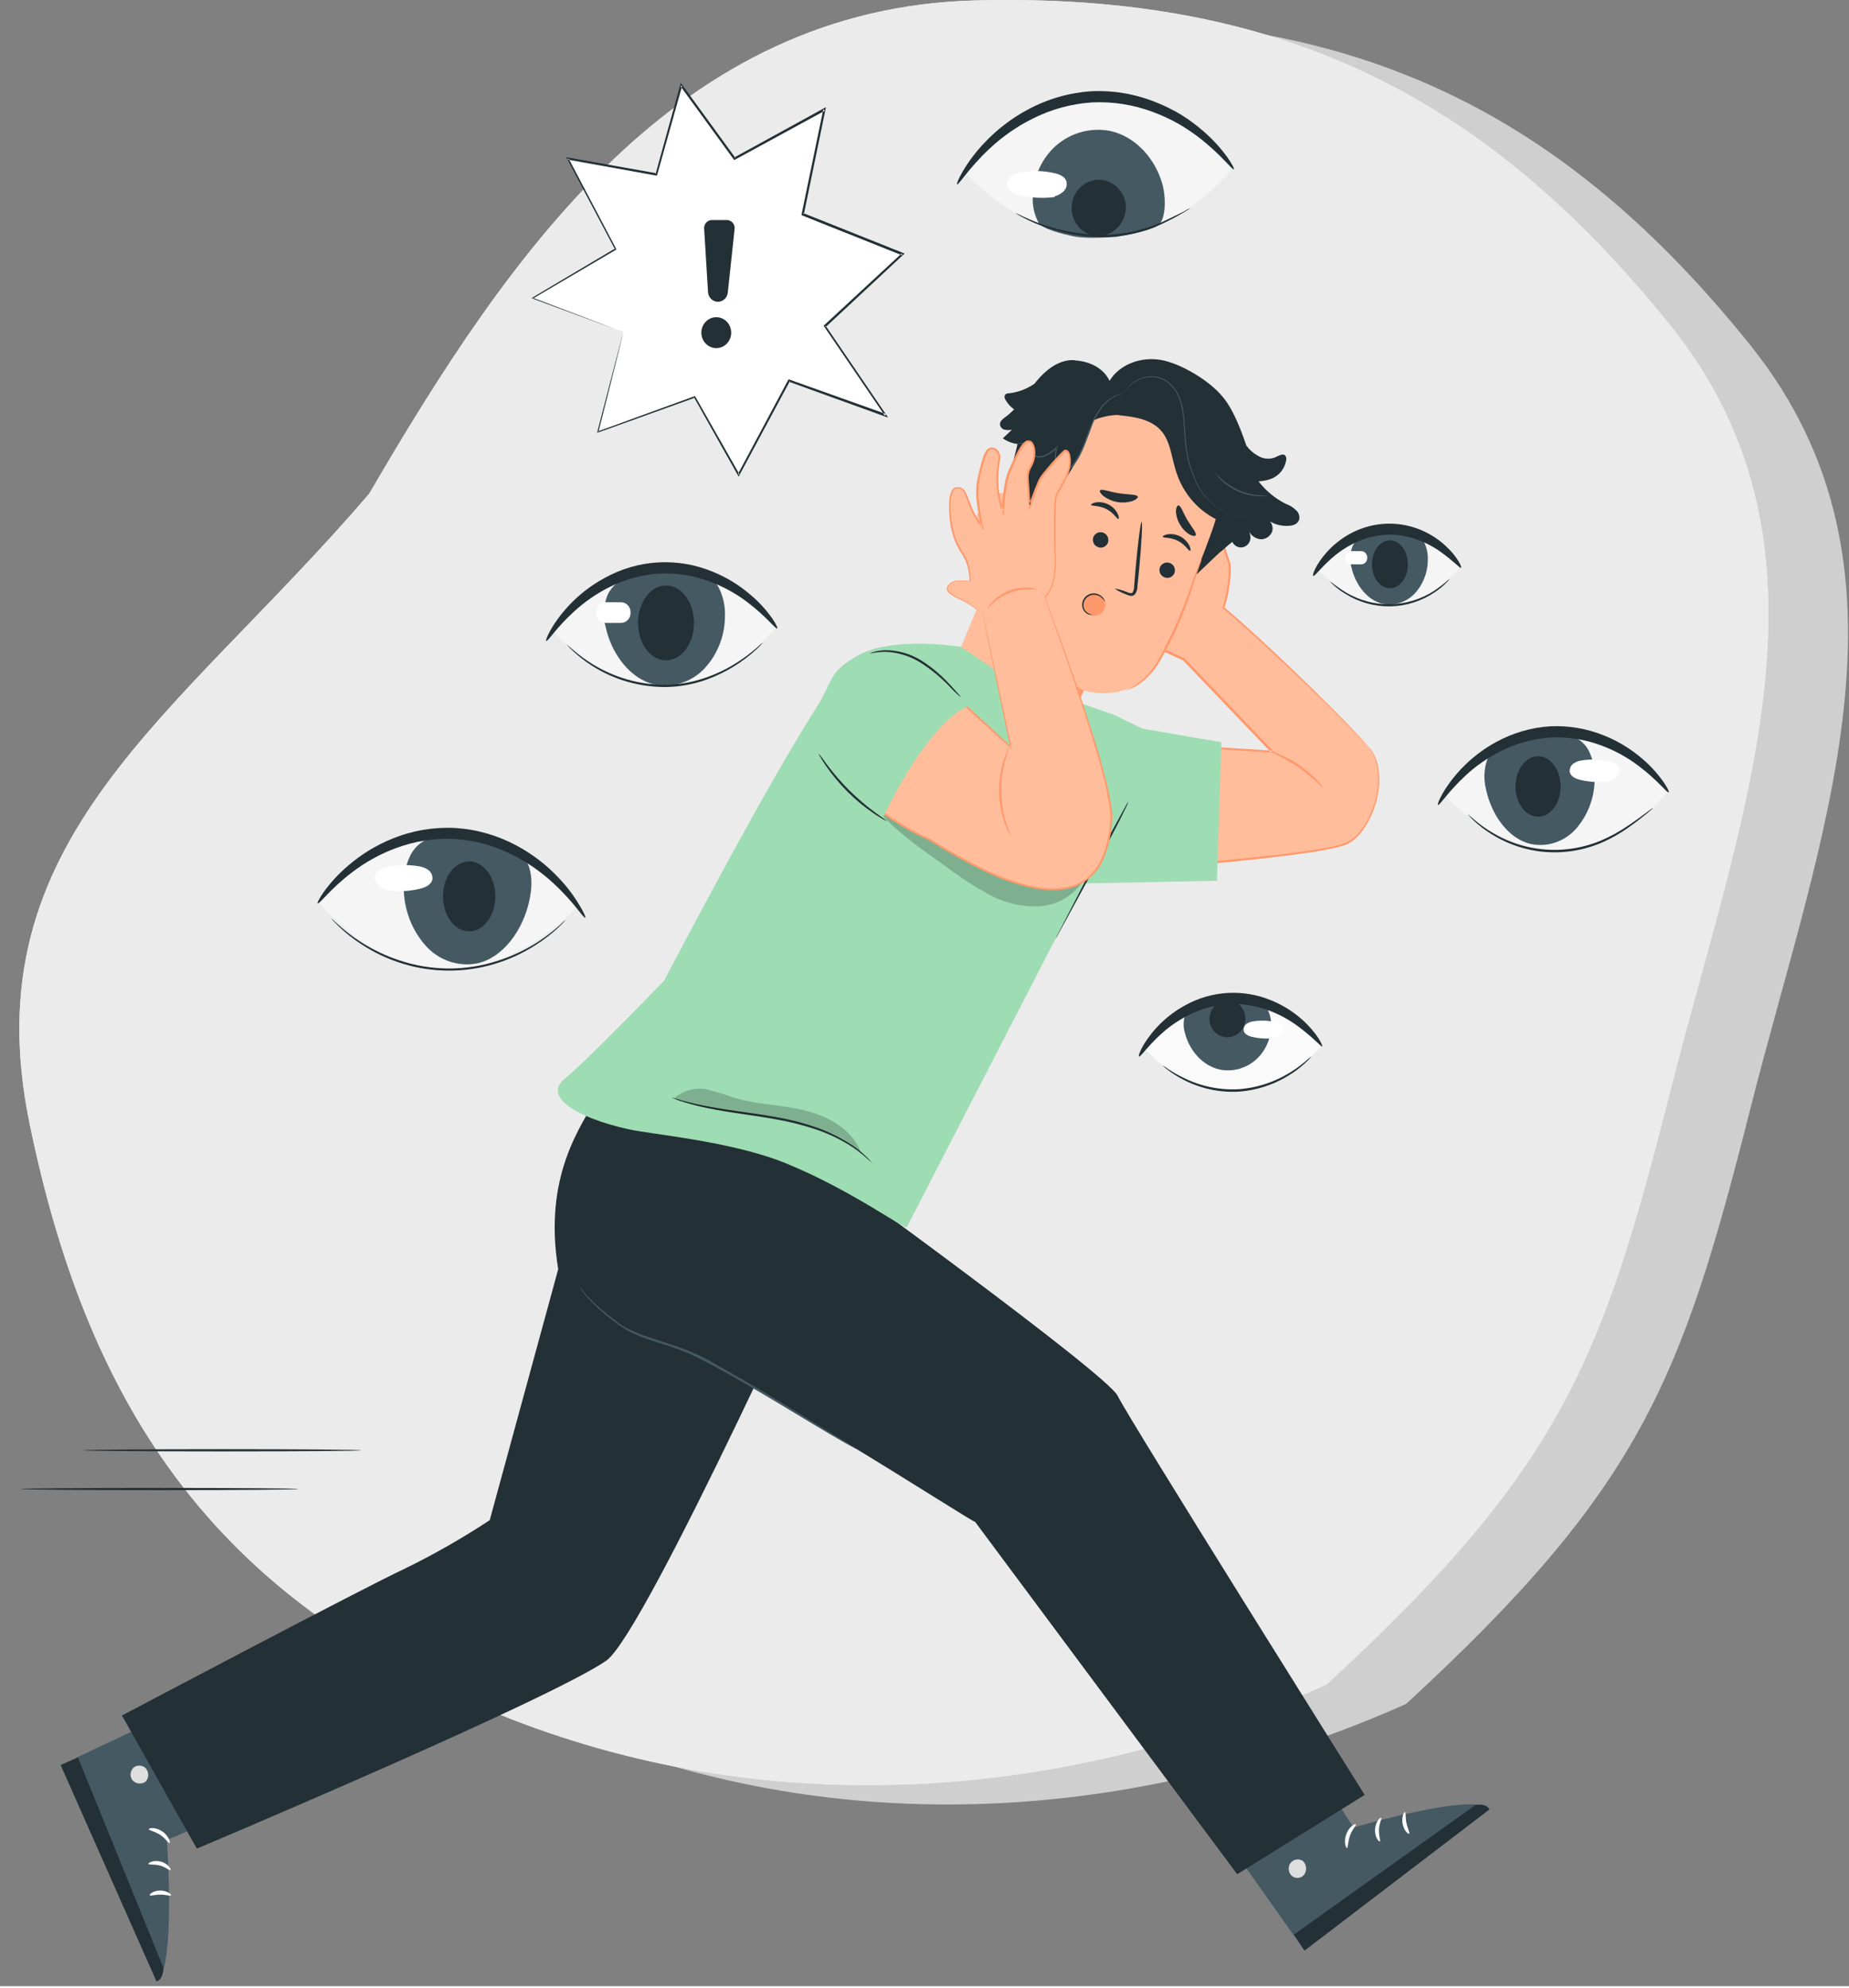
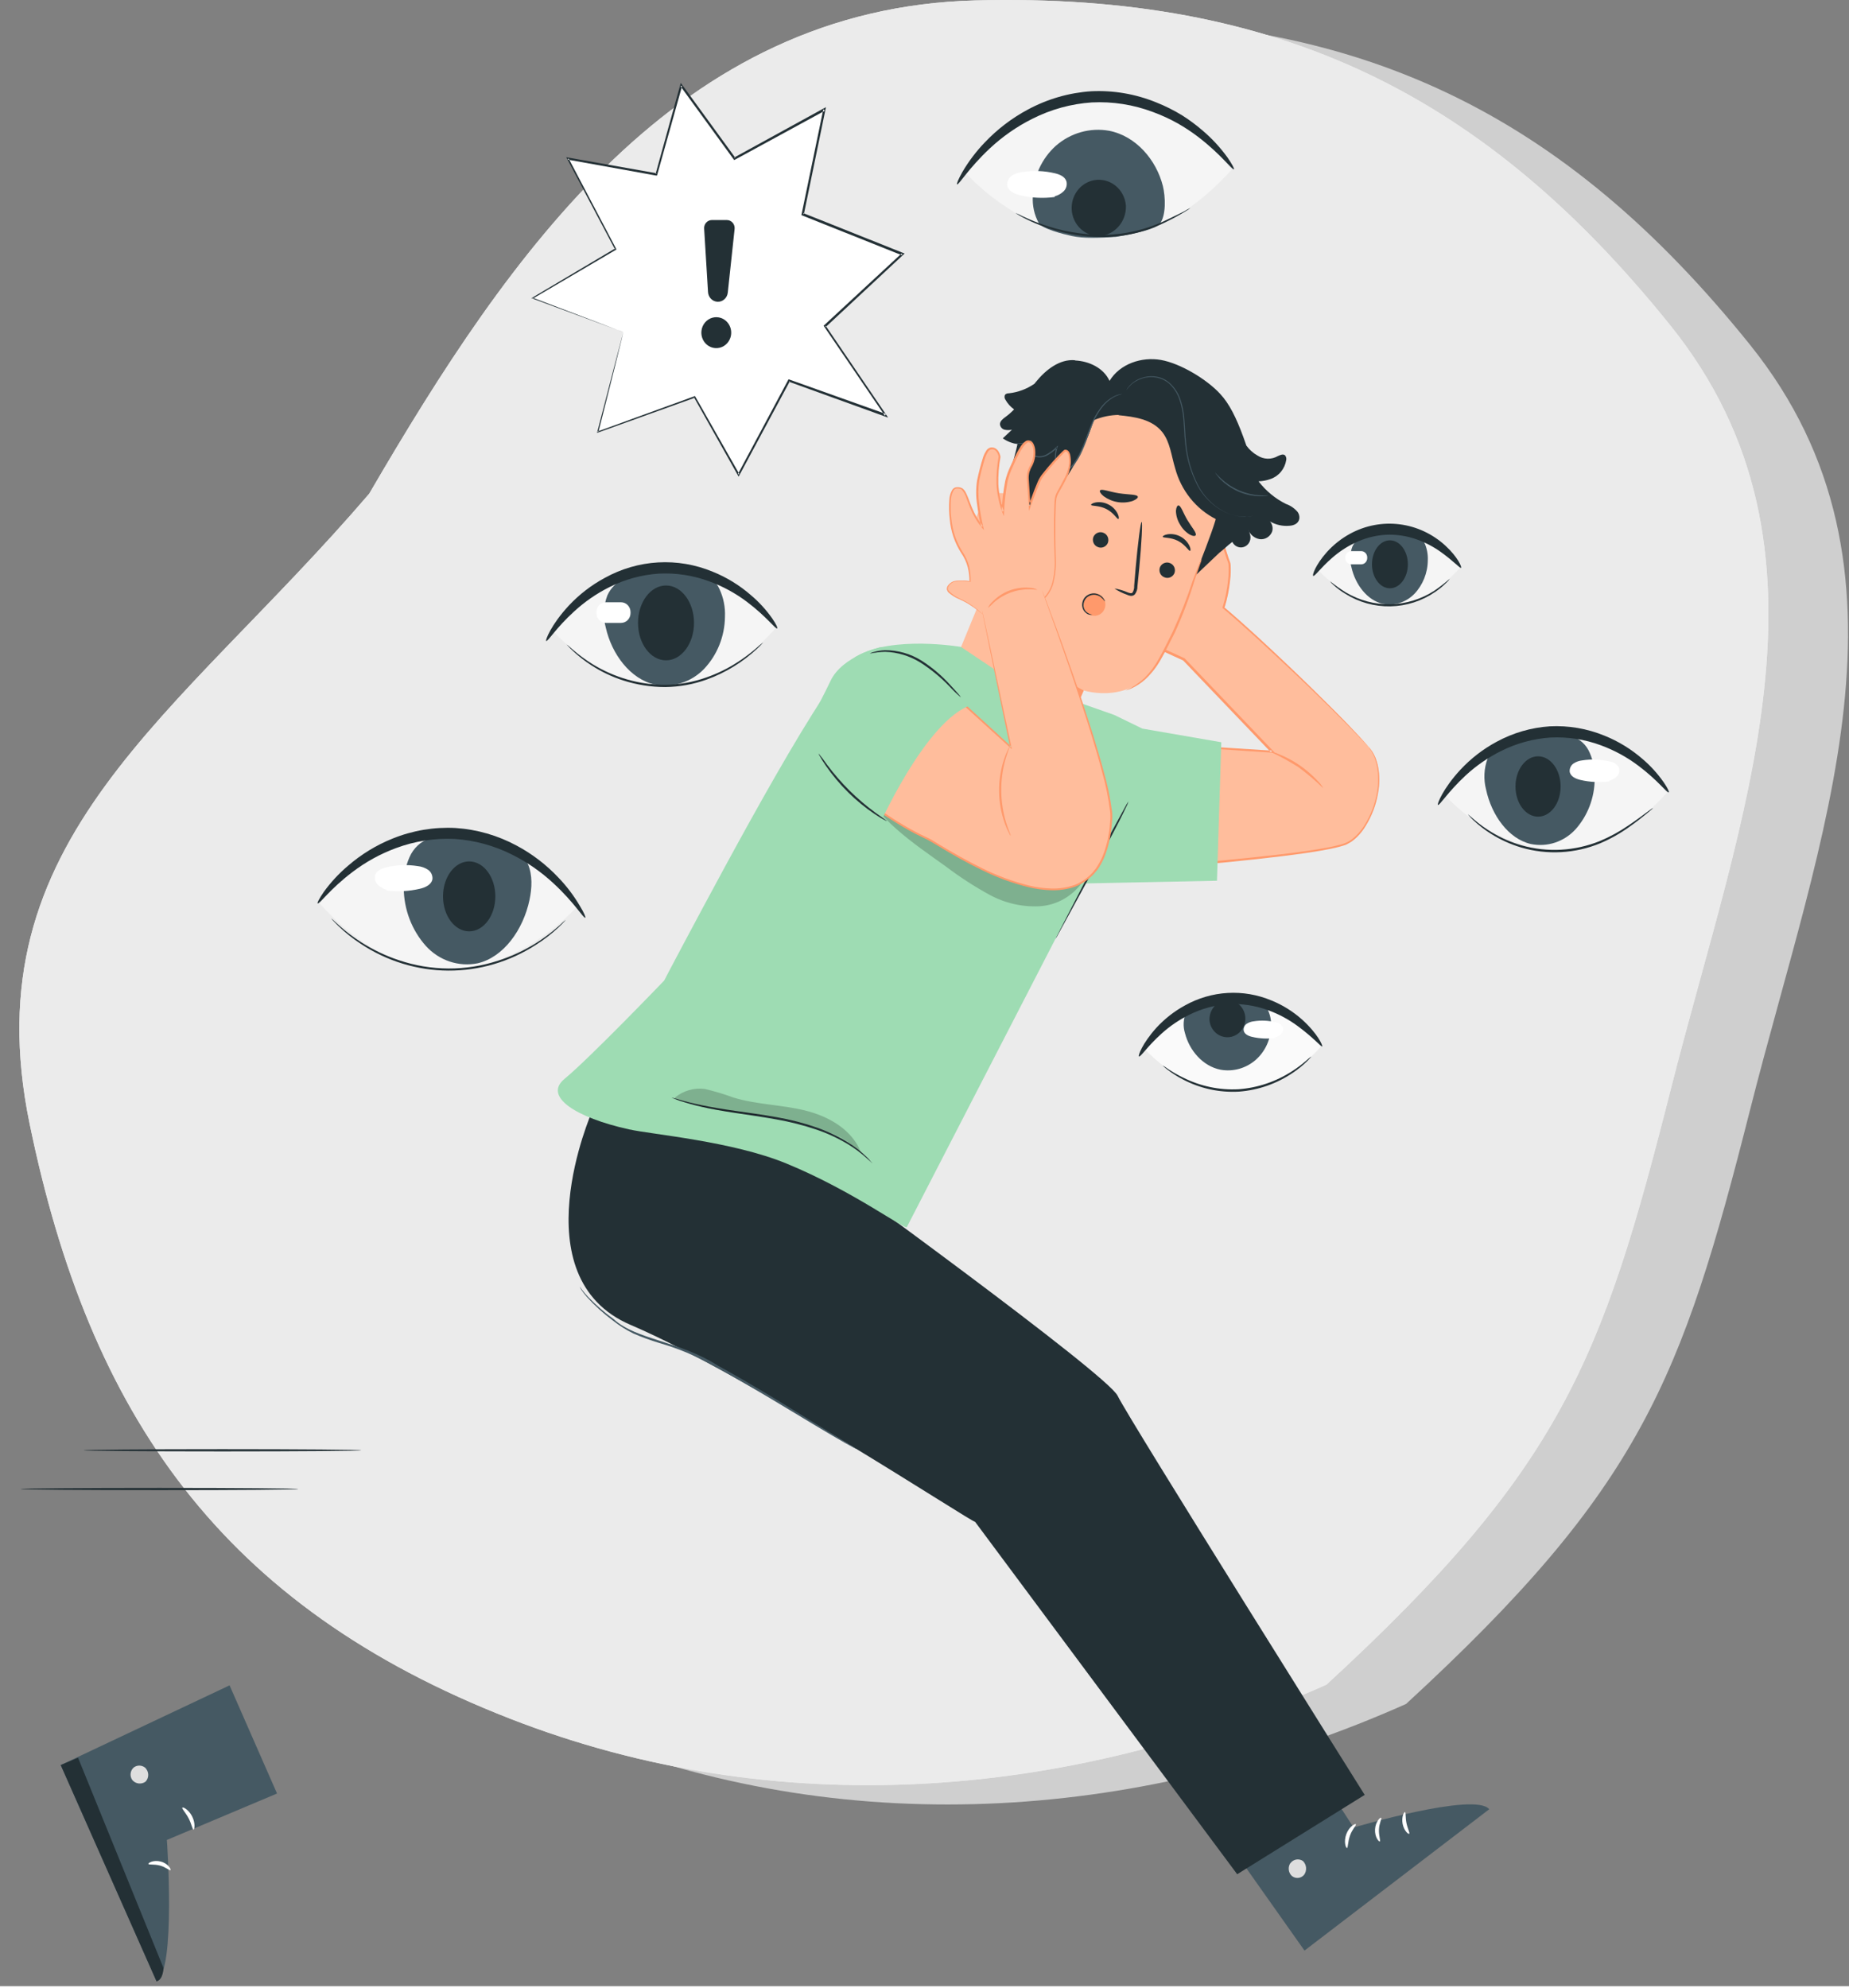
<svg xmlns="http://www.w3.org/2000/svg" fill-rule="evenodd" height="200" preserveAspectRatio="xMinYMin meet" version="1.0" viewBox="0 0 256 275" width="186">
  <rect x="0" y="0" width="256" height="275" fill="#808080" stroke="none" />
  <title>...</title>
  <desc>...</desc>
  <g clip="0 0 256 275" id="group" transform="scale(1,-1) translate(0,-275)">
    <g transform="">
      <g transform=" matrix(1,0,0,-1,0,275)">
        <g transform="">
          <path d="M 146.099 2.728 C 188.198 1.659 216.682 15.844 242.317 47.764 C 267.254 78.816 251.949 115.57 242.317 153.61 C 232.816 191.131 227.179 206.009 194.672 235.926 C 158.715 251.93 118.395 254.967 81.67 240.643 C 41.727 225.063 23.433 198.665 15.116 158.221 C 6.99 118.712 35.435 102.18 62.14 71.029 C 81.67 37.494 104.945 3.773 146.099 2.728 Z " style="stroke: none; stroke-opacity: 0.2; stroke-linecap: butt; stroke-width: 1; fill: rgb(81%,81%,81%); fill-rule: evenodd;" />
        </g>
        <g transform="">
          <path d="M 135.076 0.056 C 177.176 -1.013 205.659 13.172 231.294 45.092 C 256.231 76.144 240.926 112.898 231.294 150.938 C 221.793 188.459 216.156 203.338 183.649 233.254 C 147.693 249.258 107.372 252.295 70.648 237.971 C 30.704 222.391 12.411 195.993 4.093 155.55 C -4.032 116.04 24.412 99.508 51.118 68.358 C 70.648 34.822 93.923 1.101 135.076 0.056 Z " style="stroke: none; stroke-opacity: 0.2; stroke-linecap: butt; stroke-width: 1; fill: rgb(92%,92%,92%); fill-rule: evenodd;" />
        </g>
        <g transform="">
          <path d="M 135.076 0.056 C 177.176 -1.013 205.659 13.172 231.294 45.092 C 256.231 76.144 240.926 112.898 231.294 150.938 C 221.793 188.459 216.156 203.338 183.649 233.254 C 147.693 249.258 107.372 252.295 70.648 237.971 C 30.704 222.391 12.411 195.993 4.093 155.55 C -4.032 116.04 24.412 99.508 51.118 68.358 C 70.648 34.822 93.923 1.101 135.076 0.056 Z " style="stroke: none; stroke-opacity: 0.2; stroke-linecap: butt; stroke-width: 1; fill: rgb(92%,92%,92%); fill-rule: evenodd;" />
        </g>
        <g transform="">
          <path d="M 170.51 23.512 C 170.51 23.512 152.875 -0.671 133.771 24.007 C 133.771 24.007 151.573 44.411 170.51 23.512 Z " style="stroke: none; stroke-opacity: 0.2; stroke-linecap: butt; stroke-width: 1; fill: rgb(96%,96%,96%); fill-rule: evenodd;" />
        </g>
        <g transform="">
          <path d="M 160.558 31.01 C 160.028 31.643 157.58 32.282 154.488 32.801 C 152.184 32.944 149.978 33.034 148.394 32.675 C 147.133 32.401 144.305 31.685 143.821 30.885 C 143.205 29.763 142.919 28.478 142.998 27.19 C 143.029 25.857 143.329 24.546 143.877 23.34 C 144.426 22.134 145.211 21.061 146.183 20.187 C 147.195 19.301 148.382 18.656 149.661 18.297 C 150.939 17.938 152.278 17.874 153.583 18.11 C 157.275 18.838 160.091 22.128 161.001 25.745 C 161.364 27.19 161.485 29.882 160.558 31.01 Z " style="stroke: none; stroke-opacity: 0.2; stroke-linecap: butt; stroke-width: 1; fill: rgb(27%,35%,39%); fill-rule: evenodd;" />
        </g>
        <g transform="">
          <path d="M 132.504 25.523 C 132.423 25.47 132.665 24.843 133.259 23.792 C 134.125 22.321 135.156 20.961 136.328 19.739 C 138.071 17.9 140.085 16.36 142.295 15.178 C 145.022 13.705 148.015 12.839 151.084 12.635 C 154.158 12.485 157.228 13.012 160.091 14.181 C 161.332 14.673 162.53 15.272 163.674 15.972 C 164.658 16.596 165.597 17.292 166.484 18.056 C 167.777 19.151 168.937 20.403 169.94 21.787 C 170.625 22.778 170.919 23.375 170.844 23.434 C 170.637 23.607 169.116 21.416 165.851 18.927 C 164.964 18.252 164.034 17.637 163.069 17.089 C 161.959 16.466 160.804 15.935 159.613 15.501 C 156.911 14.485 154.041 14.037 151.17 14.181 C 148.302 14.373 145.498 15.146 142.917 16.456 C 140.788 17.521 138.816 18.893 137.06 20.533 C 134.042 23.351 132.723 25.673 132.504 25.523 Z " style="stroke: none; stroke-opacity: 0.2; stroke-linecap: butt; stroke-width: 1; fill: rgb(14%,19%,21%); fill-rule: evenodd;" />
        </g>
        <g transform="">
          <path d="M 155.887 28.508 C 155.834 27.751 155.57 27.026 155.125 26.423 C 154.681 25.82 154.076 25.364 153.385 25.112 C 152.694 24.86 151.948 24.822 151.236 25.004 C 150.525 25.185 149.881 25.578 149.382 26.134 C 148.883 26.69 148.552 27.385 148.429 28.133 C 148.306 28.881 148.396 29.65 148.689 30.346 C 148.981 31.042 149.463 31.634 150.076 32.05 C 150.689 32.466 151.405 32.687 152.138 32.687 C 153.168 32.642 154.139 32.178 154.84 31.395 C 155.542 30.613 155.918 29.576 155.887 28.508 Z " style="stroke: none; stroke-opacity: 0.2; stroke-linecap: butt; stroke-width: 1; fill: rgb(14%,19%,21%); fill-rule: evenodd;" />
        </g>
        <g transform="">
          <path d="M 146.01 27.279 C 144.409 27.49 142.785 27.407 141.212 27.034 C 140.452 26.855 139.571 26.437 139.45 25.661 C 139.432 25.399 139.482 25.138 139.596 24.903 C 139.709 24.669 139.882 24.471 140.095 24.33 C 140.533 24.047 141.027 23.874 141.541 23.822 C 143.054 23.58 144.599 23.641 146.09 24.001 C 146.73 24.157 147.438 24.449 147.645 25.094 C 147.709 25.334 147.709 25.587 147.646 25.828 C 147.584 26.068 147.46 26.287 147.288 26.461 C 146.942 26.801 146.518 27.045 146.056 27.171 Z " style="stroke: none; stroke-opacity: 0.2; stroke-linecap: butt; stroke-width: 0; fill: rgb(100%,100%,100%); fill-rule: evenodd;" />
          <path d="M 146.01 27.279 C 144.409 27.49 142.785 27.407 141.212 27.034 C 140.452 26.855 139.571 26.437 139.45 25.661 C 139.432 25.399 139.482 25.138 139.596 24.903 C 139.709 24.669 139.882 24.471 140.095 24.33 C 140.533 24.047 141.027 23.874 141.541 23.822 C 143.054 23.58 144.599 23.641 146.09 24.001 C 146.73 24.157 147.438 24.449 147.645 25.094 C 147.709 25.334 147.709 25.587 147.646 25.828 C 147.584 26.068 147.46 26.287 147.288 26.461 C 146.942 26.801 146.518 27.045 146.056 27.171 " style="stroke: none; stroke-opacity: 0.2; stroke-linecap: butt; stroke-width: 1; fill: none; fill-opacity: 0.2; fill-rule: evenodd;" />
        </g>
        <g transform="">
          <path d="M 164.814 28.801 C 164.814 28.801 164.745 28.866 164.601 28.962 C 164.457 29.058 164.25 29.195 163.968 29.362 C 163.392 29.702 162.597 30.168 161.549 30.675 C 158.831 32.057 155.85 32.794 152.823 32.83 C 149.802 32.84 146.804 32.28 143.977 31.177 C 143.122 30.845 142.287 30.46 141.477 30.024 C 141.195 29.875 140.976 29.738 140.832 29.648 C 140.755 29.609 140.684 29.558 140.619 29.499 C 140.931 29.616 141.236 29.756 141.529 29.917 C 142.105 30.192 142.969 30.574 144.046 30.974 C 146.866 32 149.834 32.523 152.823 32.52 C 155.81 32.478 158.754 31.782 161.462 30.478 C 162.51 29.995 163.34 29.559 163.916 29.284 C 164.204 29.102 164.504 28.94 164.814 28.801 L 164.814 28.801 Z " style="stroke: none; stroke-opacity: 0.2; stroke-linecap: butt; stroke-width: 1; fill: rgb(14%,19%,21%); fill-rule: evenodd;" />
        </g>
        <g transform="">
          <path d="M 44.282 125.118 C 44.282 125.118 61.33 101.735 79.806 125.601 C 79.823 125.601 62.591 145.33 44.282 125.118 Z " style="stroke: none; stroke-opacity: 0.2; stroke-linecap: butt; stroke-width: 1; fill: rgb(96%,96%,96%); fill-rule: evenodd;" />
        </g>
        <g transform="">
          <path d="M 73.097 119.656 C 72.077 117.269 69.641 116.397 67.475 115.734 L 59.545 116.051 C 58.916 116.256 58.337 116.598 57.846 117.053 C 57.355 117.508 56.962 118.065 56.694 118.689 C 56.111 120.022 55.839 121.478 55.899 122.94 C 55.917 125.926 57.014 128.797 58.975 130.986 C 59.878 131.977 61.007 132.715 62.258 133.132 C 63.51 133.55 64.843 133.633 66.133 133.374 C 69.704 132.544 72.428 128.766 73.31 124.605 C 73.655 122.963 73.747 121.161 73.097 119.656 Z " style="stroke: none; stroke-opacity: 0.2; stroke-linecap: butt; stroke-width: 1; fill: rgb(27%,35%,39%); fill-rule: evenodd;" />
        </g>
        <g transform="">
          <path d="M 81.033 127.064 C 80.814 127.213 79.535 124.974 76.615 122.288 C 74.914 120.71 73.009 119.386 70.954 118.354 C 68.46 117.093 65.752 116.347 62.983 116.157 C 60.211 116.021 57.44 116.451 54.828 117.423 C 52.677 118.217 50.65 119.331 48.809 120.73 C 45.647 123.118 44.202 125.249 43.977 125.076 C 43.896 125.016 44.179 124.437 44.841 123.476 C 45.804 122.148 46.918 120.946 48.158 119.894 C 50.007 118.291 52.096 117.013 54.344 116.11 C 57.117 114.985 60.089 114.485 63.063 114.641 C 66.034 114.834 68.932 115.672 71.57 117.101 C 73.706 118.246 75.65 119.74 77.329 121.524 C 78.465 122.707 79.46 124.026 80.296 125.452 C 80.883 126.407 81.113 127.004 81.033 127.064 Z " style="stroke: none; stroke-opacity: 0.2; stroke-linecap: butt; stroke-width: 1; fill: rgb(14%,19%,21%); fill-rule: evenodd;" />
        </g>
        <g transform="">
          <path d="M 64.958 128.95 C 66.959 128.95 68.581 126.783 68.581 124.109 C 68.581 121.435 66.959 119.268 64.958 119.268 C 62.958 119.268 61.336 121.435 61.336 124.109 C 61.336 126.783 62.958 128.95 64.958 128.95 Z " style="stroke: none; stroke-opacity: 0.2; stroke-linecap: butt; stroke-width: 1; fill: rgb(14%,19%,21%); fill-rule: evenodd;" />
        </g>
        <g transform="">
          <path d="M 53.538 123.292 C 55.075 123.49 56.634 123.409 58.145 123.053 C 58.882 122.88 59.729 122.504 59.873 121.728 C 59.895 121.471 59.849 121.213 59.739 120.981 C 59.63 120.75 59.461 120.554 59.251 120.415 C 58.828 120.14 58.349 119.971 57.852 119.919 C 56.387 119.686 54.893 119.747 53.451 120.098 C 52.835 120.248 52.15 120.534 51.948 121.155 C 51.886 121.386 51.885 121.631 51.945 121.863 C 52.005 122.094 52.123 122.306 52.288 122.474 C 52.623 122.812 53.035 123.056 53.486 123.185 Z " style="stroke: none; stroke-opacity: 0.2; stroke-linecap: butt; stroke-width: 0; fill: rgb(100%,100%,100%); fill-rule: evenodd;" />
          <path d="M 53.538 123.292 C 55.075 123.49 56.634 123.409 58.145 123.053 C 58.882 122.88 59.729 122.504 59.873 121.728 C 59.895 121.471 59.849 121.213 59.739 120.981 C 59.63 120.75 59.461 120.554 59.251 120.415 C 58.828 120.14 58.349 119.971 57.852 119.919 C 56.387 119.686 54.893 119.747 53.451 120.098 C 52.835 120.248 52.15 120.534 51.948 121.155 C 51.886 121.386 51.885 121.631 51.945 121.863 C 52.005 122.094 52.123 122.306 52.288 122.474 C 52.623 122.812 53.035 123.056 53.486 123.185 " style="stroke: none; stroke-opacity: 0.2; stroke-linecap: butt; stroke-width: 1; fill: none; fill-opacity: 0.2; fill-rule: evenodd;" />
        </g>
        <g transform="">
          <path d="M 78.32 127.368 C 78.25 127.475 78.167 127.571 78.073 127.655 C 77.9 127.828 77.664 128.102 77.318 128.413 C 76.36 129.306 75.325 130.105 74.225 130.8 C 70.579 133.167 66.359 134.411 62.057 134.387 C 57.755 134.363 53.548 133.071 49.927 130.663 C 48.831 129.949 47.804 129.129 46.857 128.216 C 46.517 127.905 46.281 127.619 46.108 127.452 C 46.018 127.365 45.937 127.269 45.866 127.165 C 45.968 127.237 46.064 127.317 46.154 127.404 C 46.339 127.565 46.58 127.828 46.938 128.126 C 47.906 128.997 48.943 129.784 50.036 130.478 C 51.661 131.515 53.402 132.342 55.219 132.943 C 59.674 134.453 64.473 134.48 68.944 133.021 C 70.757 132.442 72.498 131.641 74.127 130.633 C 75.227 129.948 76.273 129.174 77.255 128.317 C 77.612 128.025 77.831 127.762 78.044 127.601 C 78.13 127.516 78.223 127.438 78.32 127.368 L 78.32 127.368 Z " style="stroke: none; stroke-opacity: 0.2; stroke-linecap: butt; stroke-width: 1; fill: rgb(14%,19%,21%); fill-rule: evenodd;" />
        </g>
        <g transform="">
          <path d="M 107.318 87.069 C 107.318 87.069 92.615 66.898 76.673 87.481 C 76.673 87.481 91.526 104.505 107.318 87.069 Z " style="stroke: none; stroke-opacity: 0.2; stroke-linecap: butt; stroke-width: 1; fill: rgb(96%,96%,96%); fill-rule: evenodd;" />
        </g>
        <g transform="">
          <path d="M 84.097 82.424 C 85.064 80.299 87.362 79.493 89.43 78.897 L 96.917 79.183 C 97.505 79.36 98.05 79.664 98.515 80.076 C 98.981 80.488 99.357 80.997 99.618 81.571 C 100.172 82.76 100.431 84.073 100.373 85.391 C 100.344 88.107 99.3 90.705 97.459 92.638 C 96.579 93.538 95.503 94.203 94.321 94.577 C 93.14 94.952 91.888 95.024 90.674 94.787 C 87.287 94.035 84.707 90.609 83.872 86.89 C 83.471 85.416 83.55 83.847 84.097 82.424 L 84.097 82.424 Z " style="stroke: none; stroke-opacity: 0.2; stroke-linecap: butt; stroke-width: 1; fill: rgb(27%,35%,39%); fill-rule: evenodd;" />
        </g>
        <g transform="">
          <path d="M 75.619 88.746 C 75.475 88.675 76.281 86.52 78.746 83.857 C 80.198 82.305 81.882 81.007 83.734 80.013 C 86.012 78.75 88.529 78.019 91.109 77.87 C 93.689 77.722 96.269 78.159 98.668 79.153 C 100.616 79.936 102.424 81.049 104.018 82.448 C 105.103 83.369 106.07 84.428 106.898 85.6 C 107.474 86.436 107.693 86.943 107.612 87.003 C 107.411 87.17 106.126 85.362 103.396 83.314 C 101.808 82.121 100.062 81.173 98.213 80.496 C 95.972 79.663 93.594 79.298 91.215 79.422 C 88.841 79.579 86.519 80.214 84.379 81.29 C 82.611 82.171 80.969 83.302 79.501 84.651 C 76.944 86.973 75.832 88.889 75.619 88.746 Z " style="stroke: none; stroke-opacity: 0.2; stroke-linecap: butt; stroke-width: 1; fill: rgb(14%,19%,21%); fill-rule: evenodd;" />
        </g>
        <g transform="">
          <path d="M 92.212 91.427 C 94.352 91.427 96.088 89.107 96.088 86.245 C 96.088 83.383 94.352 81.064 92.212 81.064 C 90.071 81.064 88.336 83.383 88.336 86.245 C 88.336 89.107 90.071 91.427 92.212 91.427 Z " style="stroke: none; stroke-opacity: 0.2; stroke-linecap: butt; stroke-width: 1; fill: rgb(14%,19%,21%); fill-rule: evenodd;" />
        </g>
        <g transform="">
          <path d="M 83.884 83.386 L 85.98 83.386 C 86.33 83.386 86.665 83.53 86.913 83.786 C 87.16 84.043 87.299 84.39 87.299 84.753 L 87.299 84.884 C 87.299 85.245 87.16 85.591 86.914 85.847 C 86.668 86.102 86.334 86.245 85.986 86.245 L 83.889 86.245 C 83.541 86.245 83.207 86.102 82.961 85.847 C 82.715 85.591 82.576 85.245 82.576 84.884 L 82.576 84.753 C 82.575 84.574 82.609 84.397 82.674 84.231 C 82.739 84.066 82.835 83.915 82.957 83.789 C 83.078 83.662 83.222 83.561 83.382 83.492 C 83.54 83.422 83.711 83.386 83.884 83.386 L 83.884 83.386 Z " style="stroke: none; stroke-opacity: 0.2; stroke-linecap: butt; stroke-width: 1; fill: rgb(100%,100%,100%); fill-rule: evenodd;" />
        </g>
        <g transform="">
          <path d="M 105.654 88.955 C 105.654 88.955 105.591 89.045 105.447 89.194 C 105.303 89.343 105.101 89.57 104.813 89.827 C 102.802 91.699 100.453 93.14 97.902 94.065 C 96.038 94.747 94.079 95.106 92.102 95.127 C 90.126 95.126 88.161 94.816 86.274 94.208 C 84.737 93.712 83.268 93.013 81.902 92.131 C 80.981 91.541 80.114 90.866 79.311 90.113 C 79.017 89.85 78.821 89.624 78.677 89.474 C 78.533 89.325 78.464 89.242 78.476 89.236 C 78.487 89.23 78.804 89.516 79.386 90.018 C 80.212 90.729 81.09 91.374 82.012 91.946 C 85.065 93.826 88.551 94.817 92.102 94.817 C 94.047 94.793 95.976 94.447 97.816 93.79 C 99.322 93.264 100.764 92.557 102.112 91.683 C 103.026 91.098 103.9 90.448 104.727 89.737 C 105.021 89.458 105.33 89.197 105.654 88.955 L 105.654 88.955 Z " style="stroke: none; stroke-opacity: 0.2; stroke-linecap: butt; stroke-width: 1; fill: rgb(14%,19%,21%); fill-rule: evenodd;" />
        </g>
        <g transform="">
          <path d="M 202.111 78.652 C 202.111 78.652 192.695 65.734 182.489 78.914 C 182.489 78.926 191.998 89.826 202.111 78.652 Z " style="stroke: none; stroke-opacity: 0.2; stroke-linecap: butt; stroke-width: 1; fill: rgb(96%,96%,96%); fill-rule: evenodd;" />
        </g>
        <g transform="">
          <path d="M 187.247 75.667 C 187.863 74.306 189.337 73.792 190.656 73.41 L 195.471 73.595 C 195.847 73.707 196.195 73.901 196.493 74.163 C 196.791 74.426 197.032 74.751 197.199 75.117 C 197.554 75.879 197.72 76.72 197.683 77.565 C 197.672 79.314 197.002 80.989 195.817 82.233 C 195.252 82.808 194.562 83.234 193.805 83.473 C 193.048 83.712 192.246 83.758 191.468 83.606 C 189.303 83.128 187.65 80.95 187.114 78.55 C 186.847 77.6 186.894 76.586 187.247 75.667 L 187.247 75.667 Z " style="stroke: none; stroke-opacity: 0.2; stroke-linecap: butt; stroke-width: 1; fill: rgb(27%,35%,39%); fill-rule: evenodd;" />
        </g>
        <g transform="">
          <path d="M 181.816 79.733 C 181.66 79.655 182.121 78.229 183.687 76.462 C 184.614 75.432 185.7 74.57 186.901 73.913 C 189.003 72.759 191.395 72.298 193.756 72.59 C 196.118 72.883 198.338 73.915 200.119 75.548 C 201.847 77.142 202.423 78.533 202.284 78.623 C 202.146 78.712 201.219 77.662 199.468 76.414 C 198.452 75.689 197.346 75.11 196.179 74.695 C 194.774 74.188 193.288 73.967 191.802 74.044 C 190.317 74.144 188.863 74.535 187.517 75.196 C 186.401 75.736 185.358 76.429 184.419 77.255 C 182.789 78.682 182.017 79.846 181.816 79.733 Z " style="stroke: none; stroke-opacity: 0.2; stroke-linecap: butt; stroke-width: 1; fill: rgb(14%,19%,21%); fill-rule: evenodd;" />
        </g>
        <g transform="">
          <path d="M 189.954 78.132 C 189.954 79.964 191.065 81.451 192.436 81.451 C 193.807 81.451 194.924 79.964 194.924 78.132 C 194.924 76.299 193.812 74.812 192.436 74.812 C 191.059 74.812 189.954 76.299 189.954 78.132 Z " style="stroke: none; stroke-opacity: 0.2; stroke-linecap: butt; stroke-width: 1; fill: rgb(14%,19%,21%); fill-rule: evenodd;" />
        </g>
        <g transform="">
          <path d="M 188.456 76.306 L 187.108 76.306 C 186.644 76.306 186.268 76.696 186.268 77.177 L 186.268 77.267 C 186.268 77.748 186.644 78.138 187.108 78.138 L 188.456 78.138 C 188.921 78.138 189.297 77.748 189.297 77.267 L 189.297 77.177 C 189.297 76.696 188.921 76.306 188.456 76.306 Z " style="stroke: none; stroke-opacity: 0.2; stroke-linecap: butt; stroke-width: 1; fill: rgb(100%,100%,100%); fill-rule: evenodd;" />
        </g>
        <g transform="">
          <path d="M 200.735 80.126 C 200.6 80.334 200.437 80.521 200.251 80.681 C 199.775 81.157 199.256 81.584 198.702 81.959 C 196.861 83.217 194.713 83.909 192.508 83.952 C 190.302 83.995 188.131 83.389 186.245 82.203 C 185.675 81.861 185.138 81.461 184.644 81.01 C 184.453 80.856 184.284 80.675 184.143 80.472 C 184.848 81.037 185.585 81.559 186.348 82.036 C 188.22 83.142 190.346 83.703 192.5 83.66 C 194.655 83.617 196.758 82.972 198.587 81.791 C 199.333 81.279 200.051 80.723 200.735 80.126 L 200.735 80.126 Z " style="stroke: none; stroke-opacity: 0.2; stroke-linecap: butt; stroke-width: 1; fill: rgb(14%,19%,21%); fill-rule: evenodd;" />
        </g>
        <g transform="">
          <path d="M 230.787 109.765 C 230.787 109.765 216.078 89.594 200.136 110.183 C 200.136 110.183 214.989 127.202 230.787 109.765 Z " style="stroke: none; stroke-opacity: 0.2; stroke-linecap: butt; stroke-width: 1; fill: rgb(96%,96%,96%); fill-rule: evenodd;" />
        </g>
        <g transform="">
          <path d="M 205.953 105.049 C 206.829 103.013 208.925 102.243 210.802 101.67 L 217.639 101.945 C 218.182 102.119 218.682 102.413 219.107 102.805 C 219.531 103.197 219.869 103.68 220.098 104.219 C 220.603 105.367 220.84 106.623 220.789 107.884 C 220.77 110.46 219.823 112.936 218.134 114.827 C 217.35 115.68 216.371 116.313 215.288 116.668 C 214.204 117.023 213.051 117.087 211.937 116.856 C 208.856 116.14 206.506 112.881 205.746 109.293 C 205.384 107.891 205.457 106.406 205.953 105.049 L 205.953 105.049 Z " style="stroke: none; stroke-opacity: 0.2; stroke-linecap: butt; stroke-width: 1; fill: rgb(27%,35%,39%); fill-rule: evenodd;" />
        </g>
        <g transform="">
          <path d="M 199.082 111.442 C 198.944 111.376 199.75 109.215 202.21 106.559 C 203.663 105.005 205.349 103.705 207.203 102.708 C 209.488 101.466 212 100.735 214.575 100.565 C 217.155 100.432 219.734 100.872 222.137 101.855 C 224.082 102.636 225.888 103.748 227.482 105.144 C 228.555 106.068 229.512 107.126 230.333 108.296 C 230.908 109.131 231.127 109.645 231.047 109.705 C 230.845 109.866 229.567 108.063 226.831 106.015 C 225.243 104.821 223.497 103.87 221.647 103.192 C 219.407 102.362 217.032 101.997 214.656 102.117 C 212.279 102.278 209.956 102.915 207.813 103.992 C 206.044 104.871 204.402 106.002 202.935 107.353 C 200.418 109.693 199.295 111.591 199.082 111.442 Z " style="stroke: none; stroke-opacity: 0.2; stroke-linecap: butt; stroke-width: 1; fill: rgb(14%,19%,21%); fill-rule: evenodd;" />
        </g>
        <g transform="">
          <path d="M 209.823 108.892 C 209.823 111.203 211.223 113.071 212.951 113.071 C 214.678 113.071 216.072 111.203 216.072 108.892 C 216.072 106.582 214.673 104.714 212.951 104.714 C 211.229 104.714 209.823 106.588 209.823 108.892 Z " style="stroke: none; stroke-opacity: 0.2; stroke-linecap: butt; stroke-width: 1; fill: rgb(14%,19%,21%); fill-rule: evenodd;" />
        </g>
        <g transform="">
          <path d="M 222.799 108.188 C 221.466 108.363 220.113 108.294 218.802 107.985 C 218.163 107.836 217.432 107.507 217.328 106.839 C 217.311 106.617 217.353 106.394 217.448 106.195 C 217.543 105.995 217.689 105.826 217.869 105.705 C 218.233 105.467 218.645 105.322 219.073 105.281 C 220.336 105.078 221.625 105.131 222.868 105.436 C 223.141 105.463 223.403 105.56 223.63 105.719 C 223.857 105.877 224.043 106.092 224.17 106.343 C 224.22 106.544 224.218 106.755 224.166 106.955 C 224.113 107.155 224.012 107.337 223.87 107.484 C 223.582 107.771 223.227 107.976 222.84 108.081 Z " style="stroke: none; stroke-opacity: 0.2; stroke-linecap: butt; stroke-width: 0; fill: rgb(100%,100%,100%); fill-rule: evenodd;" />
          <path d="M 222.799 108.188 C 221.466 108.363 220.113 108.294 218.802 107.985 C 218.163 107.836 217.432 107.507 217.328 106.839 C 217.311 106.617 217.353 106.394 217.448 106.195 C 217.543 105.995 217.689 105.826 217.869 105.705 C 218.233 105.467 218.645 105.322 219.073 105.281 C 220.336 105.078 221.625 105.131 222.868 105.436 C 223.141 105.463 223.403 105.56 223.63 105.719 C 223.857 105.877 224.043 106.092 224.17 106.343 C 224.22 106.544 224.218 106.755 224.166 106.955 C 224.113 107.155 224.012 107.337 223.87 107.484 C 223.582 107.771 223.227 107.976 222.84 108.081 " style="stroke: none; stroke-opacity: 0.2; stroke-linecap: butt; stroke-width: 1; fill: none; fill-opacity: 0.2; fill-rule: evenodd;" />
        </g>
        <g transform="">
          <path d="M 228.87 111.883 C 228.806 111.959 228.735 112.027 228.657 112.086 L 228.012 112.63 C 227.436 113.095 226.624 113.758 225.552 114.51 C 224.303 115.404 222.965 116.157 221.561 116.755 C 219.828 117.469 217.993 117.885 216.13 117.984 C 214.267 118.088 212.401 117.87 210.607 117.34 C 209.144 116.906 207.743 116.272 206.443 115.453 C 205.569 114.905 204.747 114.271 203.989 113.561 C 203.719 113.31 203.523 113.101 203.413 112.964 C 203.304 112.827 203.218 112.743 203.229 112.737 C 203.241 112.731 203.534 113 204.087 113.471 C 204.866 114.14 205.699 114.739 206.575 115.262 C 207.87 116.041 209.256 116.643 210.699 117.053 C 212.469 117.552 214.304 117.753 216.136 117.65 C 217.969 117.546 219.774 117.143 221.486 116.456 C 222.878 115.875 224.21 115.149 225.46 114.289 C 226.537 113.567 227.378 112.928 227.965 112.498 L 228.645 112.003 C 228.778 111.925 228.864 111.872 228.87 111.883 Z " style="stroke: none; stroke-opacity: 0.2; stroke-linecap: butt; stroke-width: 1; fill: rgb(14%,19%,21%); fill-rule: evenodd;" />
        </g>
        <g transform="">
          <path d="M 182.852 144.944 C 182.852 144.944 171.178 128.928 158.525 145.272 C 158.525 145.272 170.314 158.781 182.852 144.944 Z " style="stroke: none; stroke-opacity: 0.2; stroke-linecap: butt; stroke-width: 1; fill: rgb(98%,98%,98%); fill-rule: evenodd;" />
        </g>
        <g transform="">
          <path d="M 164.215 140.204 C 164.912 138.843 166.571 138.329 168.062 137.947 L 173.493 138.126 C 173.902 138.228 174.286 138.415 174.622 138.677 C 174.958 138.939 175.238 139.27 175.446 139.649 C 175.842 140.396 176.029 141.244 175.987 142.096 C 175.968 142.978 175.77 143.846 175.407 144.644 C 175.044 145.442 174.524 146.152 173.879 146.728 C 173.21 147.315 172.425 147.743 171.579 147.982 C 170.733 148.22 169.847 148.263 168.984 148.107 C 166.536 147.624 164.67 145.445 164.065 143.051 C 163.773 142.116 163.826 141.101 164.215 140.204 L 164.215 140.204 Z " style="stroke: none; stroke-opacity: 0.2; stroke-linecap: butt; stroke-width: 1; fill: rgb(27%,35%,39%); fill-rule: evenodd;" />
        </g>
        <g transform="">
          <path d="M 157.69 146.273 C 157.54 146.196 158.145 144.483 160.097 142.31 C 161.248 141.058 162.588 140.01 164.065 139.206 C 165.889 138.188 167.907 137.599 169.975 137.48 C 172.044 137.362 174.112 137.716 176.033 138.519 C 177.589 139.15 179.03 140.051 180.295 141.181 C 182.443 143.122 183.175 144.799 183.06 144.889 C 182.944 144.978 181.816 143.641 179.644 142.047 C 178.387 141.123 177.01 140.388 175.555 139.862 C 173.793 139.218 171.927 138.936 170.061 139.032 C 168.196 139.156 166.372 139.65 164.687 140.489 C 163.291 141.172 161.992 142.052 160.829 143.104 C 158.819 144.912 157.891 146.411 157.69 146.273 Z " style="stroke: none; stroke-opacity: 0.2; stroke-linecap: butt; stroke-width: 1; fill: rgb(14%,19%,21%); fill-rule: evenodd;" />
        </g>
        <g transform="">
          <path d="M 167.457 141.253 C 167.498 141.752 167.677 142.228 167.974 142.623 C 168.271 143.018 168.673 143.315 169.13 143.477 C 169.587 143.64 170.079 143.661 170.548 143.538 C 171.016 143.415 171.44 143.153 171.767 142.785 C 172.094 142.416 172.311 141.957 172.391 141.463 C 172.471 140.969 172.41 140.462 172.216 140.004 C 172.022 139.545 171.704 139.154 171.3 138.88 C 170.895 138.606 170.423 138.46 169.94 138.459 C 169.253 138.488 168.606 138.799 168.141 139.323 C 167.675 139.847 167.429 140.541 167.457 141.253 L 167.457 141.253 Z " style="stroke: none; stroke-opacity: 0.2; stroke-linecap: butt; stroke-width: 1; fill: rgb(14%,19%,21%); fill-rule: evenodd;" />
        </g>
        <g transform="">
          <path d="M 176.511 143.719 C 175.453 143.856 174.379 143.801 173.338 143.558 C 172.831 143.438 172.255 143.175 172.186 142.644 C 172.173 142.469 172.205 142.293 172.28 142.136 C 172.355 141.978 172.47 141.844 172.612 141.749 C 172.904 141.561 173.233 141.444 173.574 141.409 C 174.577 141.247 175.6 141.29 176.586 141.534 C 176.803 141.556 177.01 141.634 177.19 141.76 C 177.37 141.886 177.517 142.056 177.617 142.256 C 177.657 142.415 177.656 142.581 177.614 142.739 C 177.573 142.897 177.493 143.042 177.381 143.158 C 177.153 143.388 176.871 143.555 176.563 143.641 Z " style="stroke: none; stroke-opacity: 0.2; stroke-linecap: butt; stroke-width: 0; fill: rgb(100%,100%,100%); fill-rule: evenodd;" />
          <path d="M 176.511 143.719 C 175.453 143.856 174.379 143.801 173.338 143.558 C 172.831 143.438 172.255 143.175 172.186 142.644 C 172.173 142.469 172.205 142.293 172.28 142.136 C 172.355 141.978 172.47 141.844 172.612 141.749 C 172.904 141.561 173.233 141.444 173.574 141.409 C 174.577 141.247 175.6 141.29 176.586 141.534 C 176.803 141.556 177.01 141.634 177.19 141.76 C 177.37 141.886 177.517 142.056 177.617 142.256 C 177.657 142.415 177.656 142.581 177.614 142.739 C 177.573 142.897 177.493 143.042 177.381 143.158 C 177.153 143.388 176.871 143.555 176.563 143.641 " style="stroke: none; stroke-opacity: 0.2; stroke-linecap: butt; stroke-width: 1; fill: none; fill-opacity: 0.2; fill-rule: evenodd;" />
        </g>
        <g transform="">
          <path d="M 181.562 146.274 C 181.522 146.342 181.474 146.405 181.418 146.459 C 181.315 146.573 181.165 146.746 180.952 146.949 C 180.364 147.526 179.725 148.046 179.045 148.501 C 176.796 150.04 174.201 150.951 171.512 151.145 C 168.818 151.296 166.134 150.705 163.731 149.432 C 163.008 149.055 162.317 148.615 161.664 148.119 C 161.433 147.946 161.266 147.791 161.151 147.695 C 161.036 147.6 160.978 147.534 160.984 147.528 C 161.245 147.672 161.495 147.835 161.733 148.018 C 162.405 148.464 163.105 148.863 163.829 149.211 C 166.214 150.405 168.85 150.956 171.495 150.811 C 174.135 150.617 176.689 149.752 178.93 148.292 C 179.613 147.854 180.263 147.366 180.877 146.83 C 181.092 146.628 181.321 146.443 181.562 146.274 Z " style="stroke: none; stroke-opacity: 0.2; stroke-linecap: butt; stroke-width: 1; fill: rgb(14%,19%,21%); fill-rule: evenodd;" />
        </g>
        <g transform="">
          <path d="M 86.285 45.963 L 82.743 59.818 L 96.151 54.965 L 102.233 65.734 L 109.213 52.709 L 122.604 57.52 L 114.201 45.175 L 124.954 35.164 L 111.143 29.655 L 114.137 15.149 L 101.697 21.966 L 94.314 11.842 L 90.893 24.163 L 78.625 21.966 L 85.243 34.478 L 73.753 41.265 L 86.285 45.963 Z " style="stroke: none; stroke-opacity: 0.2; stroke-linecap: butt; stroke-width: 1; fill: rgb(100%,100%,100%); fill-rule: evenodd;" />
        </g>
        <g transform="">
          <path d="M 86.285 45.963 L 85.439 45.665 L 83.008 44.769 L 73.73 41.337 L 73.574 41.283 L 73.718 41.199 L 85.191 34.388 L 85.15 34.532 L 78.522 21.996 L 78.401 21.769 L 78.648 21.811 L 90.916 23.995 L 90.766 24.097 C 91.843 20.187 92.989 16.05 94.175 11.77 L 94.256 11.483 L 94.429 11.716 C 96.767 14.928 99.261 18.336 101.818 21.864 L 101.628 21.823 L 114.062 14.999 L 114.356 14.838 L 114.287 15.172 C 113.331 19.817 112.323 24.724 111.292 29.684 L 111.194 29.499 C 112.185 29.887 113.245 30.317 114.316 30.741 L 125.011 35.009 L 125.247 35.105 L 125.057 35.278 L 114.304 45.294 L 114.304 45.086 L 122.701 57.43 L 122.961 57.818 L 122.534 57.663 L 109.196 52.84 L 109.363 52.774 C 106.881 57.389 104.548 61.728 102.371 65.794 L 102.267 65.991 L 102.158 65.8 L 96.088 55.019 L 96.214 55.066 L 82.795 59.89 L 82.662 59.938 L 82.697 59.794 C 83.849 55.323 84.759 51.873 85.364 49.527 C 85.675 48.363 85.905 47.473 86.066 46.87 C 86.228 46.267 86.314 45.963 86.314 45.963 C 86.314 45.963 86.245 46.261 86.101 46.852 L 85.444 49.503 C 84.868 51.891 83.976 55.335 82.847 59.836 L 82.749 59.741 L 96.145 54.864 L 96.226 54.834 L 96.266 54.911 C 98.126 58.188 100.148 61.758 102.371 65.656 L 102.158 65.656 C 104.329 61.597 106.656 57.239 109.121 52.619 L 109.179 52.517 L 109.288 52.553 L 122.684 57.329 L 122.517 57.562 C 119.803 53.582 117 49.467 114.109 45.217 L 114.028 45.103 L 114.132 45.008 L 124.85 35.075 L 124.896 35.349 L 114.201 31.081 L 111.085 29.834 L 110.958 29.786 L 110.987 29.648 C 112.018 24.676 113.026 19.781 113.988 15.143 L 114.212 15.322 L 101.766 22.103 L 101.651 22.169 L 101.576 22.061 C 99.025 18.551 96.537 15.137 94.198 11.913 L 94.452 11.86 L 90.996 24.186 L 90.968 24.306 L 90.847 24.306 L 78.585 22.097 L 78.712 21.912 L 85.306 34.448 L 85.352 34.543 L 85.266 34.591 L 73.747 41.355 L 73.747 41.217 L 83.031 44.745 L 85.439 45.665 C 86.014 45.85 86.285 45.963 86.285 45.963 Z " style="stroke: none; stroke-opacity: 0.2; stroke-linecap: butt; stroke-width: 1; fill: rgb(14%,19%,21%); fill-rule: evenodd;" />
        </g>
        <g transform="">
          <path d="M 97.493 31.685 L 98.028 40.448 C 98.05 40.794 98.193 41.121 98.431 41.366 C 98.668 41.611 98.984 41.758 99.319 41.779 L 99.319 41.779 C 99.67 41.801 100.017 41.682 100.286 41.446 C 100.555 41.211 100.726 40.877 100.764 40.514 L 101.709 31.703 C 101.725 31.545 101.709 31.386 101.661 31.236 C 101.614 31.085 101.536 30.947 101.433 30.83 C 101.33 30.714 101.205 30.621 101.064 30.558 C 100.924 30.495 100.773 30.464 100.62 30.467 L 98.552 30.467 C 98.404 30.468 98.257 30.501 98.121 30.564 C 97.985 30.627 97.863 30.719 97.764 30.834 C 97.664 30.948 97.588 31.083 97.542 31.23 C 97.495 31.376 97.478 31.531 97.493 31.685 L 97.493 31.685 Z " style="stroke: none; stroke-opacity: 0.2; stroke-linecap: butt; stroke-width: 1; fill: rgb(14%,19%,21%); fill-rule: evenodd;" />
        </g>
        <g transform="">
          <path d="M 101.133 46.734 C 101.004 47.137 100.763 47.491 100.44 47.751 C 100.117 48.012 99.726 48.167 99.318 48.198 C 98.909 48.228 98.501 48.132 98.146 47.922 C 97.79 47.711 97.502 47.397 97.32 47.017 C 97.137 46.637 97.067 46.21 97.119 45.789 C 97.171 45.368 97.342 44.972 97.611 44.652 C 97.88 44.332 98.235 44.102 98.63 43.991 C 99.025 43.88 99.443 43.894 99.831 44.029 C 100.349 44.211 100.776 44.597 101.02 45.103 C 101.264 45.61 101.304 46.196 101.133 46.734 Z " style="stroke: none; stroke-opacity: 0.2; stroke-linecap: butt; stroke-width: 1; fill: rgb(14%,19%,21%); fill-rule: evenodd;" />
        </g>
        <g transform="">
          <path d="M 50.007 200.8 C 50.007 200.883 41.409 200.955 30.8 200.955 C 20.191 200.955 11.592 200.883 11.592 200.8 C 11.592 200.716 20.191 200.645 30.8 200.645 C 41.409 200.645 50.007 200.716 50.007 200.8 Z " style="stroke: none; stroke-opacity: 0.2; stroke-linecap: butt; stroke-width: 1; fill: rgb(14%,19%,21%); fill-rule: evenodd;" />
        </g>
        <g transform="">
          <path d="M 41.288 206.166 C 41.288 206.255 32.689 206.321 22.086 206.321 C 11.483 206.321 2.879 206.255 2.879 206.166 C 2.879 206.076 11.477 206.011 22.086 206.011 C 32.695 206.011 41.288 206.082 41.288 206.166 Z " style="stroke: none; stroke-opacity: 0.2; stroke-linecap: butt; stroke-width: 1; fill: rgb(14%,19%,21%); fill-rule: evenodd;" />
        </g>
        <g transform="">
          <path d="M 189.539 103.445 C 186.388 99.762 174.565 88.402 169.491 84.175 C 170.297 81.722 170.516 78.487 170.268 77.884 C 169.473 75.979 167.388 67.616 167.388 67.616 C 166.455 67.712 166.052 67.873 166.237 65.133 L 158.473 88.802 L 163.979 91.309 L 176.183 104.084 L 162.637 103.206 L 160.817 120.028 C 160.817 120.028 182.818 118.357 186.423 116.822 C 190.028 115.288 192.672 107.116 189.539 103.445 Z " style="stroke: none; stroke-opacity: 0.2; stroke-linecap: butt; stroke-width: 1; fill: rgb(100%,74%,61%); fill-rule: evenodd;" />
        </g>
        <g transform="">
          <path d="M 189.539 103.444 C 189.539 103.444 189.579 103.492 189.654 103.599 C 189.729 103.707 189.85 103.862 189.994 104.059 C 190.16 104.326 190.306 104.605 190.432 104.895 C 190.508 105.089 190.574 105.289 190.627 105.492 C 190.703 105.711 190.76 105.937 190.8 106.166 C 191.028 107.364 191.028 108.597 190.8 109.796 C 190.529 111.427 189.941 112.985 189.072 114.374 C 188.576 115.213 187.922 115.94 187.149 116.511 C 186.941 116.654 186.705 116.762 186.486 116.893 C 186.268 117.025 185.997 117.06 185.755 117.15 C 185.26 117.311 184.741 117.401 184.217 117.526 C 182.109 117.95 179.806 118.26 177.346 118.565 C 172.428 119.162 166.864 119.699 160.782 120.188 L 160.627 120.188 L 160.627 120.027 C 161.203 114.858 161.779 109.181 162.43 103.205 L 162.43 103.062 L 162.568 103.062 L 176.114 103.934 L 175.999 104.196 C 173.274 101.349 170.418 98.364 167.515 95.32 L 163.789 91.421 L 163.835 91.457 L 158.335 88.944 L 158.208 88.891 L 158.254 88.753 L 166.07 65.09 L 166.409 64.064 L 166.334 65.144 C 166.276 65.711 166.267 66.282 166.306 66.851 C 166.334 67.114 166.398 67.394 166.576 67.448 C 166.819 67.503 167.071 67.503 167.314 67.448 L 167.423 67.448 L 167.452 67.562 C 168.206 70.546 168.943 73.471 169.755 76.188 C 169.859 76.528 169.963 76.868 170.078 77.196 C 170.13 77.363 170.193 77.519 170.251 77.68 C 170.288 77.765 170.319 77.853 170.343 77.942 C 170.343 78.038 170.372 78.127 170.383 78.223 C 170.423 78.916 170.402 79.611 170.32 80.3 C 170.187 81.621 169.921 82.924 169.525 84.186 L 169.485 84.061 C 172.756 86.837 175.578 89.511 178.055 91.851 C 180.531 94.191 182.628 96.269 184.332 97.97 C 186.037 99.671 187.327 101.026 188.185 101.964 C 189.044 102.901 189.464 103.42 189.464 103.42 C 189.464 103.42 189.343 103.307 189.124 103.062 C 188.905 102.817 188.548 102.465 188.139 102.011 C 187.264 101.092 185.957 99.755 184.246 98.066 C 182.535 96.376 180.416 94.329 177.911 91.989 C 175.405 89.649 172.595 86.998 169.324 84.228 L 169.266 84.175 L 169.266 84.103 C 169.654 82.856 169.912 81.569 170.038 80.265 C 170.119 79.591 170.14 78.912 170.101 78.235 C 170.088 78.072 170.049 77.913 169.986 77.763 C 169.923 77.602 169.853 77.435 169.802 77.268 C 169.686 76.934 169.583 76.593 169.473 76.253 C 168.661 73.525 167.918 70.636 167.17 67.615 L 167.308 67.717 C 167.018 67.778 166.718 67.767 166.432 67.687 C 166.322 67.59 166.245 67.457 166.214 67.311 C 166.164 67.164 166.133 67.012 166.121 66.857 C 166.069 66.273 166.069 65.686 166.121 65.102 L 166.381 65.156 C 163.979 72.469 161.358 80.432 158.594 88.831 L 158.513 88.64 L 164.013 91.147 L 167.74 95.039 L 176.223 103.922 L 176.494 104.208 L 176.108 104.208 L 162.556 103.319 L 162.712 103.187 C 162.061 109.157 161.439 114.84 160.875 120.009 L 160.736 119.86 C 166.818 119.388 172.382 118.869 177.3 118.29 C 179.759 117.998 182.057 117.693 184.16 117.281 C 185.191 117.037 186.233 116.881 187.039 116.308 C 187.794 115.751 188.436 115.045 188.928 114.231 C 189.792 112.86 190.38 111.323 190.656 109.712 C 190.874 108.529 190.874 107.314 190.656 106.13 C 190.618 105.903 190.563 105.679 190.489 105.462 C 190.442 105.258 190.38 105.059 190.305 104.865 C 190.186 104.576 190.047 104.297 189.89 104.029 L 189.573 103.557 C 189.56 103.52 189.549 103.482 189.539 103.444 L 189.539 103.444 Z " style="stroke: none; stroke-opacity: 0.2; stroke-linecap: butt; stroke-width: 1; fill: rgb(100%,60%,42%); fill-rule: evenodd;" />
        </g>
        <g transform="">
          <path d="M 183.221 109.145 C 182.133 108.09 180.978 107.11 179.765 106.214 C 178.492 105.405 177.171 104.681 175.809 104.047 C 176.25 104.111 176.681 104.239 177.087 104.429 C 178.086 104.828 179.04 105.339 179.932 105.951 C 180.825 106.567 181.651 107.279 182.397 108.076 C 182.722 108.388 183 108.748 183.221 109.145 Z " style="stroke: none; stroke-opacity: 0.2; stroke-linecap: butt; stroke-width: 1; fill: rgb(100%,60%,42%); fill-rule: evenodd;" />
        </g>
        <g transform="">
          <path d="M 131.145 94.246 L 143.482 64.225 C 146.321 56.65 152.933 52.053 160.184 55.199 L 160.834 55.533 C 163.988 57.144 166.441 59.924 167.708 63.322 C 168.974 66.721 168.961 70.489 167.671 73.878 C 165.177 80.444 162.343 87.607 160.702 90.986 C 157.304 97.941 150.041 95.595 150.041 95.595 C 150.041 95.595 148.152 99.91 147.271 102.006 L 141.754 103.618 L 131.145 94.246 Z " style="stroke: none; stroke-opacity: 0.2; stroke-linecap: butt; stroke-width: 1; fill: rgb(100%,74%,61%); fill-rule: evenodd;" />
        </g>
        <g transform="">
          <path d="M 150.041 95.607 C 146.927 94.013 144.318 91.527 142.525 88.443 C 142.525 88.443 142.151 94.777 149.183 97.577 L 150.041 95.607 Z " style="stroke: none; stroke-opacity: 0.2; stroke-linecap: butt; stroke-width: 1; fill: rgb(100%,60%,42%); fill-rule: evenodd;" />
        </g>
        <g transform="">
          <path d="M 162.591 79.387 C 162.47 79.648 162.255 79.85 161.993 79.949 C 161.73 80.048 161.441 80.037 161.186 79.918 C 161.058 79.867 160.941 79.79 160.842 79.691 C 160.744 79.592 160.665 79.474 160.612 79.343 C 160.558 79.212 160.53 79.072 160.53 78.929 C 160.529 78.787 160.557 78.647 160.61 78.515 C 160.732 78.254 160.948 78.052 161.211 77.952 C 161.474 77.851 161.764 77.861 162.021 77.978 C 162.148 78.031 162.265 78.109 162.363 78.209 C 162.461 78.308 162.539 78.427 162.592 78.558 C 162.645 78.689 162.672 78.83 162.672 78.973 C 162.672 79.115 162.644 79.256 162.591 79.387 L 162.591 79.387 Z " style="stroke: none; stroke-opacity: 0.2; stroke-linecap: butt; stroke-width: 1; fill: rgb(14%,19%,21%); fill-rule: evenodd;" />
        </g>
        <g transform="">
          <path d="M 164.774 76.266 C 164.59 76.337 164.123 75.406 163.086 74.881 C 162.05 74.356 161.036 74.505 160.984 74.32 C 160.955 74.23 161.192 74.057 161.641 73.98 C 162.241 73.886 162.854 73.986 163.397 74.266 C 163.937 74.54 164.38 74.983 164.665 75.532 C 164.86 75.931 164.86 76.224 164.774 76.266 Z " style="stroke: none; stroke-opacity: 0.2; stroke-linecap: butt; stroke-width: 1; fill: rgb(14%,19%,21%); fill-rule: evenodd;" />
        </g>
        <g transform="">
          <path d="M 153.376 75.191 C 153.256 75.453 153.042 75.656 152.779 75.756 C 152.516 75.857 152.226 75.847 151.971 75.728 C 151.842 75.676 151.726 75.598 151.627 75.499 C 151.528 75.4 151.45 75.281 151.396 75.149 C 151.342 75.018 151.315 74.877 151.314 74.734 C 151.314 74.592 151.341 74.451 151.395 74.319 C 151.517 74.058 151.732 73.856 151.996 73.755 C 152.259 73.655 152.549 73.665 152.806 73.782 C 152.933 73.834 153.05 73.913 153.148 74.012 C 153.246 74.112 153.324 74.231 153.377 74.362 C 153.43 74.493 153.457 74.634 153.457 74.776 C 153.457 74.919 153.429 75.06 153.376 75.191 L 153.376 75.191 Z " style="stroke: none; stroke-opacity: 0.2; stroke-linecap: butt; stroke-width: 1; fill: rgb(14%,19%,21%); fill-rule: evenodd;" />
        </g>
        <g transform="">
          <path d="M 154.85 71.855 C 154.672 71.92 154.205 70.989 153.169 70.47 C 152.132 69.951 151.112 70.094 151.066 69.903 C 151.038 69.819 151.268 69.646 151.717 69.562 C 152.32 69.468 152.936 69.57 153.48 69.855 C 154.021 70.125 154.463 70.569 154.741 71.121 C 154.942 71.532 154.937 71.825 154.85 71.855 Z " style="stroke: none; stroke-opacity: 0.2; stroke-linecap: butt; stroke-width: 1; fill: rgb(14%,19%,21%); fill-rule: evenodd;" />
        </g>
        <g transform="">
          <path d="M 154.298 81.483 C 154.927 81.582 155.542 81.763 156.129 82.02 C 156.406 82.127 156.705 82.205 156.814 82.02 C 156.975 81.75 157.049 81.435 157.028 81.118 C 157.093 80.323 157.162 79.493 157.235 78.629 C 157.552 75.095 157.926 72.248 158.064 72.266 C 158.202 72.284 158.064 75.149 157.73 78.683 C 157.644 79.549 157.563 80.372 157.483 81.166 C 157.495 81.582 157.362 81.989 157.108 82.312 C 157.025 82.389 156.925 82.446 156.817 82.477 C 156.709 82.508 156.596 82.513 156.486 82.491 C 156.319 82.46 156.156 82.406 156.002 82.33 C 155.402 82.122 154.83 81.837 154.298 81.483 Z " style="stroke: none; stroke-opacity: 0.2; stroke-linecap: butt; stroke-width: 1; fill: rgb(14%,19%,21%); fill-rule: evenodd;" />
        </g>
        <g transform="">
          <path d="M 152.299 67.908 C 152.495 67.621 153.566 68.087 154.925 68.296 C 156.285 68.505 157.436 68.433 157.534 68.768 C 157.575 68.923 157.315 69.168 156.809 69.365 C 156.139 69.578 155.432 69.63 154.741 69.517 C 154.049 69.404 153.391 69.129 152.817 68.714 C 152.391 68.38 152.213 68.063 152.299 67.908 Z " style="stroke: none; stroke-opacity: 0.2; stroke-linecap: butt; stroke-width: 1; fill: rgb(14%,19%,21%); fill-rule: evenodd;" />
        </g>
        <g transform="">
          <path d="M 163.178 69.98 C 163.53 70.046 163.806 71.019 164.405 72.016 C 165.004 73.013 165.672 73.741 165.557 74.087 C 165.494 74.249 165.194 74.26 164.756 74.034 C 164.187 73.702 163.713 73.217 163.386 72.631 C 163.028 72.063 162.829 71.404 162.81 70.727 C 162.856 70.225 163.011 69.962 163.178 69.98 Z " style="stroke: none; stroke-opacity: 0.2; stroke-linecap: butt; stroke-width: 1; fill: rgb(14%,19%,21%); fill-rule: evenodd;" />
        </g>
        <g transform="">
          <path d="M 141.581 69.7 C 141.489 69.592 137.619 65.921 135.499 70.78 C 133.38 75.639 138.523 76.839 138.592 76.702 C 138.661 76.564 141.581 69.7 141.581 69.7 Z " style="stroke: none; stroke-opacity: 0.2; stroke-linecap: butt; stroke-width: 1; fill: rgb(100%,74%,61%); fill-rule: evenodd;" />
        </g>
        <g transform="">
          <path d="M 137.993 74.177 C 137.993 74.147 137.883 74.177 137.722 74.177 C 137.491 74.174 137.27 74.077 137.106 73.908 C 136.691 73.484 136.628 72.475 136.985 71.592 C 137.157 71.168 137.417 70.789 137.745 70.481 C 137.856 70.351 137.995 70.25 138.152 70.188 C 138.308 70.125 138.477 70.103 138.644 70.123 C 138.749 70.142 138.844 70.199 138.913 70.283 C 138.982 70.366 139.021 70.472 139.024 70.583 C 139.024 70.744 138.955 70.828 138.978 70.846 C 139.001 70.863 139.11 70.846 139.162 70.595 C 139.187 70.463 139.169 70.326 139.11 70.207 C 139.024 70.046 138.882 69.927 138.713 69.873 C 138.503 69.821 138.285 69.827 138.078 69.889 C 137.871 69.95 137.683 70.066 137.532 70.225 C 137.151 70.543 136.85 70.953 136.657 71.419 C 136.259 72.415 136.346 73.556 136.933 74.075 C 137.042 74.172 137.171 74.242 137.309 74.28 C 137.448 74.318 137.593 74.324 137.734 74.296 C 137.906 74.29 137.993 74.188 137.993 74.177 Z " style="stroke: none; stroke-opacity: 0.2; stroke-linecap: butt; stroke-width: 1; fill: rgb(100%,60%,42%); fill-rule: evenodd;" />
        </g>
        <g transform="">
          <path d="M 179.898 71.812 C 179.936 71.487 179.853 71.158 179.668 70.893 C 179.233 70.379 178.674 69.994 178.049 69.777 C 176.57 69.043 175.271 67.971 174.248 66.643 C 174.816 66.626 175.377 66.517 175.913 66.32 C 176.472 66.129 176.97 65.782 177.353 65.318 C 177.736 64.854 177.988 64.29 178.084 63.688 C 178.106 63.576 178.102 63.46 178.074 63.349 C 178.047 63.238 177.995 63.136 177.923 63.049 C 177.658 62.81 177.26 62.995 176.938 63.139 C 176.502 63.393 176.008 63.521 175.509 63.509 C 175.009 63.496 174.521 63.343 174.098 63.067 C 173.492 62.729 172.964 62.256 172.555 61.682 C 172.548 61.649 172.538 61.617 172.526 61.587 C 172.399 61.21 172.273 60.852 172.14 60.5 C 171.173 57.856 170.205 55.892 168.932 54.531 C 167.066 52.501 163.409 50.31 160.742 49.839 C 158.076 49.367 155.058 50.364 153.618 52.734 C 152.795 50.943 150.785 50 148.855 49.91 L 148.826 49.874 C 146.718 49.689 144.795 51.194 143.441 52.859 L 143.222 53.134 C 142.166 53.859 140.958 54.312 139.698 54.453 C 139.479 54.453 139.22 54.513 139.122 54.716 C 139.083 54.822 139.072 54.938 139.088 55.05 C 139.104 55.163 139.147 55.27 139.214 55.36 C 139.511 55.887 139.919 56.338 140.406 56.68 C 140.044 57.062 139.649 57.41 139.226 57.718 C 138.863 57.981 138.431 58.315 138.448 58.757 C 138.47 58.933 138.543 59.098 138.657 59.23 C 138.771 59.362 138.921 59.455 139.087 59.497 C 139.424 59.569 139.77 59.569 140.107 59.497 L 138.84 60.691 C 139.448 61.117 140.145 61.388 140.873 61.485 C 140.475 63.455 139.306 66.911 139.22 68.338 C 140.452 68.935 140.815 68.935 141.351 69.46 C 142.036 70.117 141.074 71.46 142.318 71.538 C 142.946 71.573 144.697 69.848 145.129 69.371 C 147.974 66.151 150.121 62.336 151.424 58.184 C 152.542 57.706 153.739 57.457 154.949 57.45 L 154.833 57.486 C 157.051 57.694 159.516 58.041 160.921 59.825 C 162.015 61.21 162.177 63.115 162.701 64.822 C 163.105 66.343 163.817 67.758 164.788 68.973 C 165.759 70.188 166.967 71.176 168.333 71.872 C 167.665 74.146 166.208 77.686 165.454 79.734 L 168.852 76.504 C 169.088 76.331 169.301 76.146 169.514 75.961 L 169.577 75.907 C 169.91 75.596 170.258 75.303 170.62 75.03 L 170.62 75.03 C 170.76 75.326 170.999 75.561 171.293 75.689 C 171.587 75.818 171.916 75.832 172.219 75.73 C 172.522 75.627 172.779 75.415 172.944 75.132 C 173.108 74.849 173.168 74.514 173.114 74.188 C 173.052 73.879 172.945 73.581 172.797 73.305 C 172.929 73.653 173.145 73.96 173.426 74.195 C 173.707 74.431 174.042 74.587 174.398 74.648 C 174.755 74.697 175.119 74.623 175.431 74.436 C 175.744 74.249 175.988 73.96 176.126 73.615 C 176.201 73.373 176.214 73.115 176.162 72.867 C 176.11 72.618 175.997 72.388 175.832 72.2 C 176.651 72.673 177.588 72.881 178.522 72.797 C 179.103 72.761 179.783 72.517 179.898 71.812 Z " style="stroke: none; stroke-opacity: 0.2; stroke-linecap: butt; stroke-width: 1; fill: rgb(14%,19%,21%); fill-rule: evenodd;" />
        </g>
        <g transform="">
          <path d="M 155.415 54.542 C 155.083 54.625 154.757 54.735 154.442 54.87 C 153.604 55.295 152.886 55.937 152.357 56.733 C 151.98 57.273 151.655 57.851 151.389 58.458 C 151.101 59.109 150.848 59.831 150.571 60.595 C 150.295 61.399 149.972 62.184 149.604 62.947 C 149.4 63.351 149.167 63.738 148.907 64.105 C 148.657 64.508 148.312 64.839 147.905 65.066 C 147.725 65.148 147.527 65.18 147.332 65.16 C 147.136 65.14 146.949 65.069 146.787 64.953 C 146.482 64.727 146.255 64.404 146.142 64.033 C 146.003 63.328 146.047 62.597 146.269 61.914 L 146.407 61.998 C 145.966 62.436 145.465 62.806 144.921 63.096 C 144.402 63.356 143.807 63.401 143.257 63.222 C 143.003 63.131 142.778 62.97 142.606 62.756 C 142.451 62.552 142.359 62.304 142.341 62.046 C 142.325 61.805 142.371 61.564 142.474 61.347 C 142.572 61.145 142.735 60.985 142.934 60.894 L 142.981 60.995 C 142.36 61.288 141.687 61.442 141.005 61.449 C 140.826 61.448 140.647 61.438 140.469 61.419 C 140.407 61.414 140.345 61.402 140.285 61.383 L 140.469 61.383 C 140.59 61.383 140.769 61.383 141.005 61.383 C 141.673 61.352 142.328 61.186 142.934 60.894 L 142.975 60.995 C 142.797 61.091 142.653 61.242 142.562 61.427 C 142.471 61.612 142.438 61.822 142.468 62.028 C 142.488 62.261 142.574 62.483 142.716 62.666 C 142.868 62.854 143.067 62.994 143.292 63.072 C 143.805 63.237 144.36 63.19 144.841 62.941 C 145.369 62.655 145.854 62.291 146.281 61.861 L 146.476 61.681 L 146.419 61.95 C 146.203 62.601 146.157 63.299 146.286 63.974 C 146.388 64.304 146.59 64.591 146.862 64.792 C 146.997 64.893 147.155 64.957 147.321 64.974 C 147.487 64.992 147.655 64.964 147.807 64.893 C 148.188 64.68 148.511 64.37 148.746 63.992 C 149 63.632 149.227 63.253 149.425 62.858 C 149.795 62.102 150.12 61.325 150.399 60.529 C 150.675 59.771 150.94 59.043 151.234 58.386 C 151.511 57.774 151.847 57.192 152.236 56.649 C 152.784 55.847 153.527 55.208 154.39 54.799 C 154.715 54.655 155.062 54.568 155.415 54.542 L 155.415 54.542 Z " style="stroke: none; stroke-opacity: 0.2; stroke-linecap: butt; stroke-width: 1; fill: rgb(27%,35%,39%); fill-rule: evenodd;" />
        </g>
        <g transform="">
          <path d="M 173.586 71.436 L 173.511 71.436 L 173.28 71.484 C 173.157 71.511 173.032 71.529 172.906 71.537 C 172.735 71.55 172.564 71.55 172.393 71.537 C 171.285 71.539 170.194 71.254 169.22 70.708 C 167.763 69.901 166.562 68.673 165.764 67.174 C 164.834 65.365 164.262 63.383 164.083 61.342 C 163.962 60.249 163.944 59.175 163.852 58.148 C 163.791 57.164 163.597 56.193 163.276 55.265 C 162.983 54.428 162.492 53.681 161.848 53.092 C 161.549 52.845 161.217 52.644 160.863 52.495 C 159.938 52.127 158.917 52.114 157.983 52.459 C 157.54 52.614 157.124 52.842 156.751 53.133 C 156.45 53.403 156.176 53.703 155.933 54.029 C 155.933 54.029 155.933 54.029 155.973 53.957 L 156.1 53.754 C 156.276 53.505 156.481 53.278 156.711 53.08 C 157.081 52.769 157.499 52.527 157.949 52.363 C 158.546 52.139 159.183 52.054 159.815 52.113 C 160.181 52.145 160.542 52.23 160.886 52.363 C 161.259 52.517 161.607 52.731 161.917 52.996 C 162.588 53.596 163.101 54.362 163.409 55.223 C 163.736 56.164 163.93 57.149 163.985 58.148 C 164.083 59.187 164.1 60.255 164.221 61.342 C 164.391 63.388 164.957 65.377 165.885 67.192 C 166.657 68.669 167.822 69.886 169.243 70.696 C 170.198 71.243 171.267 71.542 172.359 71.567 C 173.165 71.525 173.586 71.406 173.586 71.436 Z " style="stroke: none; stroke-opacity: 0.2; stroke-linecap: butt; stroke-width: 1; fill: rgb(27%,35%,39%); fill-rule: evenodd;" />
        </g>
        <g transform="">
          <path d="M 175.578 68.606 C 175.474 68.643 175.365 68.663 175.256 68.666 C 174.958 68.705 174.657 68.719 174.357 68.708 C 173.913 68.696 173.469 68.646 173.033 68.559 C 172.499 68.444 171.977 68.28 171.472 68.069 C 170.971 67.846 170.491 67.576 170.038 67.263 C 169.669 67.007 169.322 66.717 169.001 66.398 C 168.793 66.184 168.6 65.955 168.425 65.711 C 168.293 65.538 168.229 65.437 168.241 65.431 C 168.252 65.425 168.552 65.789 169.111 66.302 C 169.437 66.604 169.786 66.879 170.153 67.126 C 170.604 67.424 171.078 67.684 171.57 67.902 C 172.064 68.11 172.575 68.274 173.096 68.392 C 173.523 68.488 173.956 68.552 174.392 68.583 C 175.112 68.624 175.572 68.571 175.578 68.606 Z " style="stroke: none; stroke-opacity: 0.2; stroke-linecap: butt; stroke-width: 1; fill: rgb(27%,35%,39%); fill-rule: evenodd;" />
        </g>
        <g transform="">
-           <path d="M 152.322 82.367 C 151.991 82.157 151.595 82.088 151.216 82.173 C 150.837 82.258 150.505 82.492 150.287 82.824 C 150.069 83.157 149.984 83.563 150.048 83.96 C 150.112 84.356 150.321 84.712 150.631 84.953 C 150.941 85.194 151.329 85.302 151.714 85.255 C 152.099 85.207 152.451 85.008 152.699 84.699 C 152.946 84.389 153.068 83.993 153.041 83.592 C 153.014 83.191 152.839 82.816 152.552 82.546 Z " style="stroke: none; stroke-opacity: 0.2; stroke-linecap: butt; stroke-width: 0; fill: rgb(100%,60%,42%); fill-rule: evenodd;" />
+           <path d="M 152.322 82.367 C 151.991 82.157 151.595 82.088 151.216 82.173 C 150.837 82.258 150.505 82.492 150.287 82.824 C 150.069 83.157 149.984 83.563 150.048 83.96 C 150.112 84.356 150.321 84.712 150.631 84.953 C 150.941 85.194 151.329 85.302 151.714 85.255 C 152.099 85.207 152.451 85.008 152.699 84.699 C 152.946 84.389 153.068 83.993 153.041 83.592 C 153.014 83.191 152.839 82.816 152.552 82.546 " style="stroke: none; stroke-opacity: 0.2; stroke-linecap: butt; stroke-width: 0; fill: rgb(100%,60%,42%); fill-rule: evenodd;" />
          <path d="M 152.322 82.367 C 151.991 82.157 151.595 82.088 151.216 82.173 C 150.837 82.258 150.505 82.492 150.287 82.824 C 150.069 83.157 149.984 83.563 150.048 83.96 C 150.112 84.356 150.321 84.712 150.631 84.953 C 150.941 85.194 151.329 85.302 151.714 85.255 C 152.099 85.207 152.451 85.008 152.699 84.699 C 152.946 84.389 153.068 83.993 153.041 83.592 C 153.014 83.191 152.839 82.816 152.552 82.546 " style="stroke: none; stroke-opacity: 0.2; stroke-linecap: butt; stroke-width: 1; fill: none; fill-opacity: 0.2; fill-rule: evenodd;" />
        </g>
        <g transform="">
          <path d="M 151.239 85.106 C 150.941 85.06 150.661 84.933 150.427 84.736 C 150.188 84.518 150.041 84.211 150.018 83.882 C 150.006 83.684 150.033 83.485 150.099 83.298 C 150.164 83.111 150.266 82.94 150.398 82.796 C 150.678 82.514 151.051 82.354 151.441 82.348 C 151.762 82.345 152.076 82.441 152.345 82.623 C 152.587 82.811 152.804 83.031 152.99 83.279 C 152.99 83.279 152.99 83.184 152.892 83.034 C 152.773 82.826 152.614 82.646 152.426 82.503 C 152.106 82.255 151.712 82.134 151.313 82.161 C 150.915 82.188 150.539 82.363 150.254 82.652 C 150.103 82.817 149.986 83.014 149.914 83.229 C 149.841 83.444 149.814 83.673 149.834 83.9 C 149.85 84.085 149.903 84.265 149.989 84.428 C 150.076 84.592 150.193 84.735 150.335 84.849 C 150.455 84.963 150.6 85.046 150.757 85.091 C 150.914 85.136 151.08 85.141 151.239 85.106 L 151.239 85.106 Z " style="stroke: none; stroke-opacity: 0.2; stroke-linecap: butt; stroke-width: 1; fill: rgb(14%,19%,21%); fill-rule: evenodd;" />
        </g>
        <g transform="">
          <path d="M 166.409 77.352 C 166.346 77.63 166.257 77.902 166.144 78.163 C 165.949 78.76 165.695 79.483 165.39 80.366 C 164.647 82.831 163.737 85.239 162.666 87.571 C 161.986 88.903 161.37 90.192 160.713 91.32 C 160.146 92.333 159.431 93.249 158.594 94.036 C 158.022 94.559 157.375 94.986 156.676 95.302 C 156.488 95.387 156.296 95.463 156.1 95.529 C 155.968 95.57 155.899 95.588 155.893 95.576 C 156.825 95.146 157.689 94.573 158.456 93.875 C 159.243 93.084 159.916 92.179 160.454 91.189 C 161.088 90.073 161.698 88.801 162.378 87.446 C 163.438 85.125 164.369 82.744 165.165 80.312 C 165.505 79.387 165.799 78.641 166.012 78.139 C 166.116 77.862 166.249 77.598 166.409 77.352 L 166.409 77.352 Z " style="stroke: none; stroke-opacity: 0.2; stroke-linecap: butt; stroke-width: 1; fill: rgb(100%,60%,42%); fill-rule: evenodd;" />
        </g>
        <g transform="">
          <path d="M 38.356 248.324 L 23.105 254.753 C 23.105 254.753 24.384 272.859 21.677 274.327 L 8.407 244.384 L 31.785 233.347 L 38.356 248.324 Z " style="stroke: none; stroke-opacity: 0.2; stroke-linecap: butt; stroke-width: 1; fill: rgb(27%,35%,39%); fill-rule: evenodd;" />
        </g>
        <g transform="">
          <path d="M 20.266 244.91 C 20.052 244.664 19.758 244.507 19.44 244.468 C 19.122 244.43 18.802 244.512 18.538 244.701 C 18.289 244.908 18.126 245.207 18.085 245.535 C 18.045 245.864 18.129 246.196 18.32 246.462 C 18.547 246.725 18.86 246.893 19.199 246.932 C 19.538 246.972 19.878 246.881 20.157 246.677 C 20.391 246.429 20.523 246.096 20.523 245.748 C 20.523 245.401 20.391 245.068 20.157 244.82 Z " style="stroke: none; stroke-opacity: 0.2; stroke-linecap: butt; stroke-width: 0; fill: rgb(87%,87%,87%); fill-rule: evenodd;" />
          <path d="M 20.266 244.91 C 20.052 244.664 19.758 244.507 19.44 244.468 C 19.122 244.43 18.802 244.512 18.538 244.701 C 18.289 244.908 18.126 245.207 18.085 245.535 C 18.045 245.864 18.129 246.196 18.32 246.462 C 18.547 246.725 18.86 246.893 19.199 246.932 C 19.538 246.972 19.878 246.881 20.157 246.677 C 20.391 246.429 20.523 246.096 20.523 245.748 C 20.523 245.401 20.391 245.068 20.157 244.82 " style="stroke: none; stroke-opacity: 0.2; stroke-linecap: butt; stroke-width: 1; fill: none; fill-opacity: 0.2; fill-rule: evenodd;" />
        </g>
        <g transform="">
          <path d="M 8.407 244.384 L 10.803 243.363 L 22.633 272.47 C 22.633 272.47 22.633 274.064 21.677 274.339 L 8.407 244.384 Z " style="stroke: none; stroke-opacity: 0.2; stroke-linecap: butt; stroke-width: 1; fill: rgb(14%,19%,21%); fill-rule: evenodd;" />
        </g>
        <g transform="">
-           <path d="M 23.468 255.182 C 23.324 255.241 22.938 254.537 22.161 254.036 C 21.383 253.534 20.617 253.439 20.612 253.26 C 20.606 253.08 21.527 252.937 22.46 253.564 C 23.393 254.191 23.618 255.152 23.468 255.182 Z " style="stroke: none; stroke-opacity: 0.2; stroke-linecap: butt; stroke-width: 1; fill: rgb(100%,100%,100%); fill-rule: evenodd;" />
-         </g>
+           </g>
        <g transform="">
          <path d="M 23.601 258.932 C 23.474 259.028 22.95 258.508 22.132 258.293 C 21.314 258.078 20.606 258.228 20.548 258.078 C 20.491 257.929 21.257 257.481 22.276 257.75 C 23.295 258.019 23.733 258.848 23.601 258.932 Z " style="stroke: none; stroke-opacity: 0.2; stroke-linecap: butt; stroke-width: 1; fill: rgb(100%,100%,100%); fill-rule: evenodd;" />
        </g>
        <g transform="">
-           <path d="M 20.727 262.4 C 20.64 262.28 21.262 261.749 22.207 261.761 C 23.151 261.773 23.768 262.31 23.675 262.43 C 23.583 262.549 22.979 262.316 22.201 262.322 C 21.424 262.328 20.807 262.543 20.727 262.4 Z " style="stroke: none; stroke-opacity: 0.2; stroke-linecap: butt; stroke-width: 1; fill: rgb(100%,100%,100%); fill-rule: evenodd;" />
-         </g>
+           </g>
        <g transform="">
          <path d="M 26.791 253.314 C 26.636 253.314 26.532 252.55 26.112 251.75 C 25.691 250.95 25.15 250.425 25.242 250.288 C 25.334 250.15 26.112 250.538 26.596 251.481 C 27.079 252.425 26.935 253.338 26.791 253.314 Z " style="stroke: none; stroke-opacity: 0.2; stroke-linecap: butt; stroke-width: 1; fill: rgb(100%,100%,100%); fill-rule: evenodd;" />
        </g>
        <g transform="">
          <path d="M 178.222 238.85 L 187.408 253.033 C 187.408 253.033 204.248 248.055 206.189 250.502 L 180.612 270.07 L 165.43 248.58 L 178.222 238.85 Z " style="stroke: none; stroke-opacity: 0.2; stroke-linecap: butt; stroke-width: 1; fill: rgb(27%,35%,39%); fill-rule: evenodd;" />
        </g>
        <g transform="">
          <path d="M 178.677 257.922 C 178.49 258.189 178.402 258.518 178.431 258.847 C 178.459 259.177 178.602 259.484 178.832 259.713 C 179.08 259.93 179.4 260.037 179.724 260.012 C 180.047 259.986 180.348 259.829 180.56 259.575 C 180.764 259.291 180.859 258.939 180.829 258.587 C 180.798 258.235 180.643 257.906 180.393 257.665 C 180.113 257.474 179.773 257.404 179.444 257.469 C 179.116 257.533 178.824 257.728 178.631 258.011 Z " style="stroke: none; stroke-opacity: 0.2; stroke-linecap: butt; stroke-width: 0; fill: rgb(87%,87%,87%); fill-rule: evenodd;" />
          <path d="M 178.677 257.922 C 178.49 258.189 178.402 258.518 178.431 258.847 C 178.459 259.177 178.602 259.484 178.832 259.713 C 179.08 259.93 179.4 260.037 179.724 260.012 C 180.047 259.986 180.348 259.829 180.56 259.575 C 180.764 259.291 180.859 258.939 180.829 258.587 C 180.798 258.235 180.643 257.906 180.393 257.665 C 180.113 257.474 179.773 257.404 179.444 257.469 C 179.116 257.533 178.824 257.728 178.631 258.011 " style="stroke: none; stroke-opacity: 0.2; stroke-linecap: butt; stroke-width: 1; fill: none; fill-opacity: 0.2; fill-rule: evenodd;" />
        </g>
        <g transform="">
-           <path d="M 180.612 270.069 L 179.166 267.842 L 204.254 249.934 C 204.254 249.934 205.757 249.582 206.212 250.531 L 180.612 270.069 Z " style="stroke: none; stroke-opacity: 0.2; stroke-linecap: butt; stroke-width: 1; fill: rgb(14%,19%,21%); fill-rule: evenodd;" />
-         </g>
+           </g>
        <g transform="">
          <path d="M 187.725 252.58 C 187.817 252.711 187.229 253.248 186.913 254.144 C 186.596 255.039 186.648 255.833 186.498 255.869 C 186.348 255.905 186.003 255.009 186.406 253.935 C 186.809 252.86 187.673 252.436 187.725 252.58 Z " style="stroke: none; stroke-opacity: 0.2; stroke-linecap: butt; stroke-width: 1; fill: rgb(100%,100%,100%); fill-rule: evenodd;" />
        </g>
        <g transform="">
          <path d="M 191.227 251.69 C 191.342 251.797 190.956 252.43 190.921 253.307 C 190.887 254.185 191.169 254.871 191.042 254.955 C 190.916 255.038 190.317 254.358 190.38 253.277 C 190.443 252.197 191.134 251.564 191.227 251.69 Z " style="stroke: none; stroke-opacity: 0.2; stroke-linecap: butt; stroke-width: 1; fill: rgb(100%,100%,100%); fill-rule: evenodd;" />
        </g>
        <g transform="">
          <path d="M 195.108 253.893 C 195.01 254.007 194.383 253.487 194.198 252.52 C 194.014 251.553 194.406 250.831 194.532 250.897 C 194.659 250.962 194.567 251.625 194.728 252.413 C 194.89 253.201 195.224 253.786 195.108 253.893 Z " style="stroke: none; stroke-opacity: 0.2; stroke-linecap: butt; stroke-width: 1; fill: rgb(100%,100%,100%); fill-rule: evenodd;" />
        </g>
        <g transform="">
          <path d="M 185.288 249.589 C 185.323 249.75 184.62 250.007 183.952 250.598 C 183.284 251.189 182.892 251.839 182.748 251.792 C 182.605 251.744 182.806 250.854 183.607 250.174 C 184.407 249.493 185.283 249.44 185.288 249.589 Z " style="stroke: none; stroke-opacity: 0.2; stroke-linecap: butt; stroke-width: 1; fill: rgb(100%,100%,100%); fill-rule: evenodd;" />
        </g>
        <g transform="">
-           <path d="M 83.279 151.039 C 80.221 156.006 75.216 162.978 77.284 175.735 L 67.804 210.477 C 64.001 212.985 60.047 215.24 55.968 217.229 C 50.376 219.825 16.885 237.525 16.885 237.525 L 27.252 255.952 C 27.252 255.952 75.965 235.429 83.93 229.937 C 89.372 226.183 116.338 166.357 116.338 166.357 L 83.279 151.039 Z " style="stroke: none; stroke-opacity: 0.2; stroke-linecap: butt; stroke-width: 1; fill: rgb(14%,19%,21%); fill-rule: evenodd;" />
-         </g>
+           </g>
        <g transform="">
          <path d="M 81.966 153.905 C 81.966 153.905 71.864 176.852 87.311 183.442 C 103.569 190.391 134.422 210.705 135.009 210.711 L 171.293 259.499 L 188.946 248.515 C 188.946 248.515 156.152 196.253 154.747 193.268 C 153.342 190.283 114.149 161.898 114.149 161.898 L 81.966 153.905 Z " style="stroke: none; stroke-opacity: 0.2; stroke-linecap: butt; stroke-width: 1; fill: rgb(14%,19%,21%); fill-rule: evenodd;" />
        </g>
        <g transform="">
          <path d="M 80.267 178.146 C 80.369 178.262 80.46 178.388 80.538 178.523 C 80.802 178.873 81.085 179.207 81.384 179.525 C 82.499 180.69 83.713 181.747 85.013 182.683 C 88.105 185.495 94.084 185.668 99.371 189.065 C 104.796 192.049 109.536 195.034 112.997 197.171 L 117.092 199.69 L 118.204 200.371 C 118.336 200.447 118.463 200.533 118.584 200.627 C 118.442 200.575 118.305 200.509 118.175 200.43 C 117.91 200.287 117.524 200.078 117.023 199.798 C 116.032 199.237 114.621 198.407 112.876 197.362 C 109.421 195.297 104.629 192.324 99.221 189.339 C 97.862 188.611 96.531 187.901 95.189 187.322 C 93.906 186.785 92.594 186.323 91.261 185.937 C 90.048 185.574 88.855 185.137 87.691 184.629 C 86.689 184.135 85.74 183.535 84.857 182.838 C 83.562 181.877 82.36 180.788 81.269 179.585 C 80.977 179.253 80.706 178.902 80.457 178.534 C 80.336 178.29 80.261 178.146 80.267 178.146 Z " style="stroke: none; stroke-opacity: 0.2; stroke-linecap: butt; stroke-width: 1; fill: rgb(27%,35%,39%); fill-rule: evenodd;" />
        </g>
        <g transform="">
          <path d="M 158.15 100.877 L 154.28 98.991 L 146.902 96.4 C 146.902 96.4 147.933 109.694 147.784 110.614 C 147.634 111.533 146.937 122.38 146.937 122.38 L 168.494 121.944 L 169.093 102.77 L 158.15 100.877 Z " style="stroke: none; stroke-opacity: 0.2; stroke-linecap: butt; stroke-width: 1; fill: rgb(62%,86%,70%); fill-rule: evenodd;" />
        </g>
        <g transform="">
          <path d="M 156.244 110.961 C 156.159 111.235 156.047 111.499 155.91 111.749 C 155.68 112.244 155.334 112.943 154.891 113.826 C 154.004 115.569 152.737 117.951 151.308 120.566 L 147.657 127.258 L 146.551 129.281 C 146.43 129.539 146.283 129.783 146.113 130.01 C 146.202 129.739 146.314 129.477 146.447 129.228 C 146.678 128.732 147.023 128.034 147.472 127.15 C 148.354 125.407 149.621 123.025 151.049 120.411 L 154.695 113.719 C 155.144 112.901 155.513 112.22 155.801 111.689 C 155.928 111.434 156.076 111.19 156.244 110.961 L 156.244 110.961 Z " style="stroke: none; stroke-opacity: 0.2; stroke-linecap: butt; stroke-width: 1; fill: rgb(14%,19%,21%); fill-rule: evenodd;" />
        </g>
        <g transform="">
          <path d="M 133.046 89.57 C 133.046 89.57 123.623 87.947 118.567 90.872 C 114.65 93.14 100.678 119.358 94.746 130.479 C 93.018 133.703 91.959 135.762 91.959 135.762 C 91.959 135.762 81.644 146.507 78.165 149.373 C 75.17 151.826 79.743 154.745 87.063 156.363 C 90.323 157.085 101.352 158.004 108.868 161.091 C 118.238 164.935 125.57 170.516 125.57 169.866 L 157.673 107.598 L 149.512 100.614 L 133.046 89.57 Z " style="stroke: none; stroke-opacity: 0.2; stroke-linecap: butt; stroke-width: 1; fill: rgb(62%,86%,70%); fill-rule: evenodd;" />
        </g>
        <g transform="">
          <g transform="">
            <path d="M 150.226 120.439 C 149.953 120.038 149.54 119.764 149.074 119.675 C 139.265 116.41 129.947 111.732 121.394 105.778 L 118.86 108.166 C 121.343 113.377 126.348 116.679 130.955 119.968 C 132.875 121.427 134.896 122.738 137.002 123.89 C 139.129 125.047 141.515 125.595 143.914 125.478 C 145.106 125.409 146.267 125.062 147.311 124.463 C 148.356 123.863 149.256 123.026 149.944 122.015 C 150.115 121.799 150.231 121.541 150.28 121.265 C 150.33 120.989 150.311 120.705 150.226 120.439 Z " style="stroke: none; stroke-opacity: 0.2; stroke-linecap: butt; stroke-width: 1; fill: rgb(0%,0%,0%); fill-opacity: 0.2; fill-rule: evenodd;" />
          </g>
        </g>
        <g transform="">
          <path d="M 120.79 161.074 C 120.79 161.074 120.473 160.788 119.909 160.28 C 119.112 159.567 118.252 158.933 117.34 158.388 C 115.987 157.579 114.557 156.917 113.072 156.412 C 111.25 155.798 109.387 155.323 107.497 154.991 C 105.487 154.627 103.552 154.365 101.801 154.096 C 100.05 153.827 98.467 153.553 97.153 153.248 C 96.116 153.021 95.091 152.736 94.084 152.395 C 93.721 152.275 93.45 152.162 93.266 152.09 C 93.169 152.062 93.076 152.019 92.99 151.965 C 93.369 152.046 93.744 152.149 94.113 152.275 C 94.832 152.49 95.886 152.765 97.2 153.033 C 98.513 153.302 100.079 153.565 101.836 153.815 C 103.592 154.066 105.528 154.323 107.549 154.687 C 109.453 155.018 111.329 155.505 113.159 156.143 C 114.656 156.665 116.095 157.354 117.449 158.197 C 118.361 158.768 119.212 159.436 119.989 160.191 C 120.272 160.447 120.456 160.686 120.565 160.83 C 120.65 160.901 120.726 160.983 120.79 161.074 L 120.79 161.074 Z " style="stroke: none; stroke-opacity: 0.2; stroke-linecap: butt; stroke-width: 1; fill: rgb(14%,19%,21%); fill-rule: evenodd;" />
        </g>
        <g transform="">
          <g transform="">
            <path d="M 95.909 152.788 C 95.218 152.579 93.801 152.609 93.439 151.965 C 94.017 151.493 94.68 151.145 95.388 150.94 C 96.097 150.735 96.838 150.678 97.568 150.771 C 98.917 151.083 100.246 151.482 101.548 151.965 C 104.773 152.944 108.2 152.95 111.471 153.755 C 114.742 154.561 118.088 156.436 119.258 159.725 C 116.574 156.818 113.032 156.143 109.691 155.23 C 105.896 154.179 99.227 154.161 95.708 152.759 Z " style="stroke: none; stroke-opacity: 0.2; stroke-linecap: butt; stroke-width: 0; fill: rgb(0%,0%,0%); fill-opacity: 0.2; fill-rule: evenodd;" />
            <path d="M 95.909 152.788 C 95.218 152.579 93.801 152.609 93.439 151.965 C 94.017 151.493 94.68 151.145 95.388 150.94 C 96.097 150.735 96.838 150.678 97.568 150.771 C 98.917 151.083 100.246 151.482 101.548 151.965 C 104.773 152.944 108.2 152.95 111.471 153.755 C 114.742 154.561 118.088 156.436 119.258 159.725 C 116.574 156.818 113.032 156.143 109.691 155.23 C 105.896 154.179 99.227 154.161 95.708 152.759 " style="stroke: none; stroke-opacity: 0.2; stroke-linecap: butt; stroke-width: 1; fill: none; fill-opacity: 0.2; fill-rule: evenodd;" />
          </g>
        </g>
        <g transform="">
          <path d="M 136.092 85.071 C 135.259 84.32 134.342 83.675 133.362 83.149 C 132.095 82.552 130.65 81.913 131.312 81.065 C 131.974 80.218 132.642 80.391 134.289 80.504 C 134.31 79.507 134.135 78.516 133.777 77.591 C 133.201 76.314 131.876 75.06 131.571 71.687 C 131.266 68.314 131.876 67.479 132.521 67.509 C 133.166 67.538 133.374 67.407 134.168 69.604 C 134.565 70.801 135.175 71.91 135.965 72.875 C 135.965 72.875 134.917 68.559 135.453 66.351 C 135.988 64.142 136.374 62.023 137.307 62.029 C 138.24 62.035 138.384 63.223 138.384 63.223 C 138.097 64.764 138.024 66.34 138.165 67.903 C 138.28 68.886 138.508 69.853 138.845 70.78 C 138.845 70.78 139.018 67.138 139.577 65.706 C 140.135 64.273 141.575 60.93 142.416 61.068 C 143.257 61.205 143.326 62.59 143.095 63.599 C 142.865 64.608 142.255 64.793 142.289 66.279 C 142.324 67.765 142.543 70.022 142.543 70.022 C 142.543 70.022 143.47 67.437 143.936 66.44 C 144.403 65.443 147.294 62.375 147.461 62.339 C 147.628 62.303 148.221 62.375 148.129 64.13 C 148.037 65.885 146.315 68.022 146.171 68.834 C 145.966 71.661 145.942 74.498 146.102 77.328 C 146.257 81.507 144.581 82.761 144.581 82.761 L 136.092 85.071 Z " style="stroke: none; stroke-opacity: 0.2; stroke-linecap: butt; stroke-width: 1; fill: rgb(100%,74%,61%); fill-rule: evenodd;" />
        </g>
        <g transform="">
          <path d="M 136.092 85.07 L 136.236 85.022 L 136.656 84.896 L 138.304 84.431 L 144.558 82.712 C 145.181 82.056 145.605 81.226 145.779 80.324 C 146.001 79.302 146.08 78.253 146.015 77.208 C 145.935 74.981 145.871 72.546 145.981 69.913 C 145.981 69.585 146.015 69.251 146.062 68.91 C 146.141 68.568 146.273 68.241 146.453 67.943 C 146.776 67.346 147.121 66.749 147.415 66.152 C 147.734 65.541 147.939 64.873 148.02 64.182 C 148.045 63.831 148.03 63.479 147.974 63.132 C 147.948 62.968 147.889 62.811 147.801 62.672 C 147.732 62.553 147.576 62.475 147.507 62.517 C 147.438 62.559 147.265 62.738 147.15 62.857 L 146.77 63.251 C 146.517 63.52 146.269 63.794 146.015 64.069 C 145.52 64.624 145.025 65.197 144.564 65.8 C 144.332 66.093 144.138 66.416 143.988 66.761 C 143.833 67.119 143.689 67.484 143.545 67.848 C 143.257 68.588 142.969 69.334 142.71 70.092 L 142.473 70.737 L 142.427 70.056 C 142.347 68.803 142.262 67.527 142.174 66.23 C 142.164 65.888 142.203 65.546 142.289 65.215 C 142.396 64.894 142.535 64.586 142.704 64.296 C 142.991 63.729 143.123 63.091 143.084 62.451 C 143.082 62.139 143.002 61.833 142.854 61.562 C 142.721 61.317 142.416 61.162 142.226 61.299 C 141.975 61.48 141.762 61.712 141.598 61.98 C 141.41 62.254 141.237 62.539 141.08 62.833 C 140.763 63.43 140.475 64.027 140.198 64.678 C 139.906 65.297 139.674 65.945 139.507 66.612 C 139.247 67.991 139.085 69.387 139.024 70.791 L 138.983 71.477 L 138.736 70.85 C 138.512 70.23 138.338 69.591 138.217 68.94 C 138.081 68.304 137.996 67.657 137.964 67.006 C 137.937 65.729 138.04 64.452 138.269 63.197 L 138.269 63.251 C 138.188 62.732 137.86 62.189 137.353 62.2 C 137.235 62.205 137.119 62.242 137.018 62.307 C 136.917 62.371 136.834 62.462 136.777 62.571 C 136.631 62.8 136.511 63.047 136.42 63.305 C 136.083 64.369 135.8 65.451 135.574 66.546 C 135.415 67.612 135.415 68.698 135.574 69.764 C 135.697 70.806 135.877 71.841 136.115 72.862 L 136.242 73.405 L 135.885 72.993 C 135.238 72.195 134.712 71.299 134.324 70.337 C 134.128 69.871 133.978 69.394 133.794 68.946 C 133.66 68.499 133.427 68.09 133.114 67.752 C 132.923 67.662 132.714 67.621 132.504 67.633 C 132.41 67.629 132.316 67.651 132.233 67.698 C 132.15 67.744 132.081 67.812 132.032 67.895 C 131.815 68.279 131.691 68.711 131.669 69.155 C 131.602 70.038 131.62 70.926 131.721 71.805 C 131.8 72.641 131.972 73.464 132.233 74.259 C 132.495 75 132.835 75.708 133.247 76.372 C 133.664 76.99 133.977 77.676 134.174 78.402 C 134.33 79.08 134.404 79.776 134.393 80.473 L 134.393 80.563 L 134.307 80.563 C 133.591 80.452 132.865 80.442 132.147 80.533 C 131.571 80.706 130.914 81.416 131.421 81.882 C 131.829 82.277 132.299 82.597 132.809 82.831 C 133.237 83.026 133.655 83.245 134.059 83.488 C 134.795 83.947 135.482 84.485 136.109 85.093 C 136.109 85.093 136.058 85.064 135.971 84.992 L 135.585 84.681 C 135.083 84.279 134.558 83.908 134.013 83.571 C 133.607 83.338 133.19 83.127 132.763 82.938 C 132.235 82.72 131.747 82.412 131.318 82.025 C 131.199 81.9 131.122 81.739 131.099 81.566 C 131.09 81.382 131.148 81.201 131.26 81.058 C 131.472 80.772 131.767 80.563 132.101 80.461 C 132.834 80.354 133.579 80.354 134.312 80.461 L 134.22 80.545 C 134.23 79.865 134.152 79.186 133.99 78.527 C 133.798 77.82 133.488 77.153 133.074 76.557 C 132.184 75.167 131.642 73.569 131.496 71.907 C 131.388 71.01 131.367 70.104 131.433 69.203 C 131.453 68.715 131.592 68.241 131.836 67.824 C 131.91 67.708 132.011 67.613 132.13 67.548 C 132.249 67.483 132.381 67.451 132.516 67.454 C 132.769 67.44 133.021 67.496 133.247 67.615 C 133.45 67.772 133.614 67.976 133.725 68.212 C 133.84 68.433 133.932 68.659 134.03 68.886 C 134.215 69.346 134.37 69.818 134.566 70.271 C 134.941 71.202 135.452 72.068 136.081 72.838 L 135.856 72.969 C 135.603 71.938 135.411 70.891 135.28 69.835 C 135.113 68.738 135.113 67.62 135.28 66.522 C 135.509 65.413 135.794 64.317 136.132 63.239 C 136.233 62.958 136.364 62.689 136.524 62.439 C 136.606 62.293 136.722 62.17 136.862 62.084 C 137.002 61.997 137.161 61.949 137.325 61.944 C 137.486 61.948 137.645 61.989 137.79 62.064 C 137.934 62.139 138.06 62.247 138.16 62.38 C 138.349 62.633 138.472 62.934 138.517 63.251 L 138.517 63.299 C 138.291 64.53 138.193 65.783 138.223 67.036 C 138.255 67.671 138.338 68.302 138.471 68.922 C 138.586 69.549 138.754 70.164 138.972 70.761 L 138.684 70.82 C 138.744 69.391 138.91 67.968 139.179 66.564 C 139.347 65.877 139.584 65.211 139.887 64.576 C 140.164 63.944 140.463 63.311 140.78 62.708 C 140.947 62.404 141.114 62.111 141.31 61.819 C 141.504 61.514 141.755 61.252 142.047 61.048 C 142.231 60.963 142.439 60.953 142.628 61.022 C 142.818 61.091 142.975 61.233 143.067 61.419 C 143.238 61.736 143.331 62.093 143.337 62.457 C 143.38 63.152 143.239 63.846 142.928 64.463 C 142.764 64.734 142.63 65.025 142.531 65.329 C 142.453 65.628 142.418 65.938 142.427 66.248 C 142.508 67.537 142.594 68.809 142.675 70.05 L 142.399 70.014 C 142.675 69.251 142.974 68.504 143.239 67.764 C 143.383 67.394 143.533 67.03 143.694 66.666 C 143.856 66.299 144.063 65.956 144.311 65.645 C 144.783 65.048 145.278 64.451 145.779 63.896 L 146.54 63.078 L 146.931 62.678 L 147.127 62.487 L 147.231 62.392 C 147.274 62.348 147.322 62.31 147.375 62.278 C 147.49 62.251 147.61 62.261 147.719 62.307 C 147.828 62.353 147.921 62.432 147.985 62.535 C 148.099 62.715 148.172 62.919 148.198 63.132 C 148.256 63.501 148.272 63.875 148.244 64.248 C 148.162 64.974 147.947 65.677 147.611 66.319 C 147.306 66.958 146.954 67.549 146.637 68.11 C 146.467 68.381 146.342 68.68 146.269 68.994 C 146.223 69.31 146.206 69.644 146.182 69.967 C 146.067 72.581 146.119 75.023 146.182 77.238 C 146.243 78.304 146.154 79.374 145.918 80.413 C 145.732 81.36 145.277 82.227 144.61 82.903 L 144.61 82.903 L 138.309 84.55 L 136.662 84.974 L 136.242 85.076 L 136.092 85.07 Z " style="stroke: none; stroke-opacity: 0.2; stroke-linecap: butt; stroke-width: 1; fill: rgb(100%,60%,42%); fill-rule: evenodd;" />
        </g>
        <g transform="">
          <path d="M 144.288 81.722 C 144.288 81.722 154.182 107.814 153.866 113.312 C 152.714 133.214 130.431 116.983 128.283 116.088 C 126.97 115.539 111.915 108.214 114.345 98.818 C 116.775 89.422 126.163 90.897 126.163 90.897 L 139.934 103.433 L 135.971 84.504 Z " style="stroke: none; stroke-opacity: 0.2; stroke-linecap: butt; stroke-width: 0; fill: rgb(100%,74%,61%); fill-rule: evenodd;" />
          <path d="M 144.288 81.722 C 144.288 81.722 154.182 107.814 153.866 113.312 C 152.714 133.214 130.431 116.983 128.283 116.088 C 126.97 115.539 111.915 108.214 114.345 98.818 C 116.775 89.422 126.163 90.897 126.163 90.897 L 139.934 103.433 L 135.971 84.504 " style="stroke: none; stroke-opacity: 0.2; stroke-linecap: butt; stroke-width: 1; fill: none; fill-opacity: 0.2; fill-rule: evenodd;" />
        </g>
        <g transform="">
          <path d="M 135.971 84.515 C 135.971 84.515 136.006 84.623 136.058 84.838 C 136.11 85.053 136.179 85.387 136.271 85.805 C 136.461 86.664 136.732 87.918 137.077 89.536 C 137.774 92.795 138.776 97.523 140.032 103.421 L 140.101 103.737 L 139.865 103.522 L 126.077 90.986 L 126.14 91.016 C 123.618 90.705 121.066 91.236 118.855 92.532 C 118.292 92.876 117.764 93.276 117.277 93.726 L 116.603 94.484 C 116.389 94.746 116.196 95.025 116.027 95.32 L 115.739 95.75 C 115.653 95.9 115.576 96.056 115.508 96.216 C 115.353 96.532 115.203 96.848 115.053 97.165 C 114.904 97.481 114.829 97.833 114.719 98.174 C 114.595 98.507 114.499 98.85 114.431 99.2 C 114.281 99.903 114.224 100.624 114.264 101.343 C 114.32 102.069 114.463 102.785 114.691 103.474 C 115.172 104.882 115.894 106.188 116.822 107.331 C 118.758 109.683 121.045 111.7 123.595 113.306 C 124.625 113.975 125.674 114.596 126.739 115.157 C 127.269 115.437 127.81 115.718 128.352 115.951 C 128.893 116.183 129.412 116.548 129.93 116.858 C 131.974 118.094 134.019 119.246 136.092 120.261 C 138.121 121.262 140.244 122.044 142.428 122.595 C 143.482 122.85 144.559 122.992 145.641 123.018 C 146.695 123.042 147.744 122.88 148.746 122.541 C 149.703 122.171 150.566 121.579 151.268 120.81 L 151.746 120.213 C 151.895 120.004 152.029 119.784 152.149 119.556 C 152.409 119.119 152.627 118.658 152.8 118.177 C 152.996 117.706 153.1 117.204 153.249 116.727 C 153.399 116.249 153.44 115.736 153.537 115.252 C 153.635 114.769 153.641 114.261 153.693 113.778 C 153.75 113.298 153.75 112.813 153.693 112.333 C 153.462 110.479 153.09 108.647 152.581 106.853 C 152.121 105.116 151.637 103.462 151.153 101.887 C 149.206 95.595 147.415 90.574 146.194 87.106 C 145.572 85.381 145.094 84.038 144.76 83.118 L 144.392 82.08 C 144.305 81.847 144.271 81.722 144.271 81.722 C 144.271 81.722 144.328 81.835 144.42 82.068 L 144.818 83.095 L 146.304 87.064 C 147.559 90.521 149.385 95.529 151.355 101.821 C 151.844 103.397 152.339 105.05 152.806 106.793 C 153.329 108.598 153.714 110.442 153.958 112.309 C 154.013 112.803 154.013 113.302 153.958 113.796 C 153.906 114.291 153.883 114.793 153.802 115.294 C 153.722 115.795 153.635 116.291 153.514 116.792 C 153.387 117.295 153.235 117.792 153.059 118.279 C 152.879 118.772 152.655 119.248 152.391 119.699 C 152.267 119.935 152.129 120.163 151.977 120.38 L 151.476 120.977 C 150.741 121.771 149.843 122.383 148.849 122.768 C 147.816 123.116 146.734 123.283 145.647 123.263 C 144.545 123.238 143.449 123.094 142.376 122.833 C 140.176 122.284 138.037 121.498 135.994 120.487 C 133.904 119.485 131.848 118.315 129.803 117.073 C 129.291 116.774 128.772 116.446 128.26 116.189 C 127.747 115.933 127.165 115.67 126.624 115.389 C 125.553 114.816 124.499 114.196 123.462 113.527 C 120.874 111.919 118.55 109.891 116.58 107.522 C 115.63 106.348 114.891 105.008 114.397 103.564 C 114.162 102.85 114.015 102.108 113.959 101.355 C 113.921 100.61 113.979 99.864 114.132 99.135 C 114.203 98.772 114.303 98.417 114.431 98.072 C 114.547 97.732 114.65 97.38 114.771 97.039 C 114.892 96.699 115.088 96.395 115.244 96.066 C 115.316 95.903 115.397 95.743 115.485 95.589 L 115.779 95.147 C 115.963 94.844 116.169 94.557 116.395 94.287 L 117.086 93.577 C 117.587 93.105 118.131 92.685 118.711 92.323 C 120.984 90.995 123.608 90.457 126.198 90.789 L 126.238 90.789 L 126.267 90.789 L 140.014 103.361 L 139.853 103.462 C 138.638 97.553 137.659 92.819 136.974 89.554 L 136.219 85.817 C 136.133 85.393 136.075 85.076 136.029 84.844 C 135.983 84.611 135.971 84.515 135.971 84.515 Z " style="stroke: none; stroke-opacity: 0.2; stroke-linecap: butt; stroke-width: 1; fill: rgb(100%,60%,42%); fill-rule: evenodd;" />
        </g>
        <g transform="">
          <path d="M 130.592 89.596 L 121.953 89.596 C 121.953 89.596 116.631 90.79 114.984 94.282 C 113.337 97.774 109.927 103.899 109.927 103.899 C 109.927 103.899 121.319 115.712 121.319 115.318 C 121.319 114.924 128.283 99.457 134.566 97.595 L 130.592 89.596 Z " style="stroke: none; stroke-opacity: 0.2; stroke-linecap: butt; stroke-width: 1; fill: rgb(62%,86%,70%); fill-rule: evenodd;" />
        </g>
        <g transform="">
          <path d="M 133.046 96.562 C 132.485 96.09 131.954 95.582 131.456 95.04 C 130.242 93.775 128.889 92.663 127.424 91.727 C 125.945 90.81 124.264 90.301 122.54 90.246 C 121.826 90.266 121.115 90.35 120.415 90.497 C 120.583 90.393 120.766 90.318 120.957 90.276 C 121.471 90.127 122.001 90.043 122.535 90.025 C 124.309 90.017 126.052 90.512 127.574 91.458 C 129.061 92.407 130.417 93.56 131.606 94.885 C 132.072 95.386 132.435 95.798 132.683 96.079 C 132.821 96.225 132.943 96.387 133.046 96.562 L 133.046 96.562 Z " style="stroke: none; stroke-opacity: 0.2; stroke-linecap: butt; stroke-width: 1; fill: rgb(14%,19%,21%); fill-rule: evenodd;" />
        </g>
        <g transform="">
          <path d="M 122.788 113.682 C 122.788 113.682 122.609 113.622 122.316 113.461 C 122.022 113.3 121.596 113.043 121.095 112.709 C 118.461 110.933 116.17 108.663 114.339 106.017 C 113.993 105.509 113.728 105.092 113.561 104.787 C 113.458 104.641 113.377 104.48 113.32 104.31 C 113.743 104.813 114.141 105.339 114.512 105.886 C 115.463 107.156 116.502 108.353 117.622 109.467 C 118.746 110.574 119.945 111.595 121.21 112.524 C 122.183 113.24 122.811 113.64 122.788 113.682 Z " style="stroke: none; stroke-opacity: 0.2; stroke-linecap: butt; stroke-width: 1; fill: rgb(14%,19%,21%); fill-rule: evenodd;" />
        </g>
        <g transform="">
          <path d="M 139.778 103.373 C 139.824 103.373 139.531 104.042 139.202 105.164 C 138.8 106.592 138.606 108.075 138.626 109.563 C 138.649 111.051 138.882 112.527 139.317 113.945 C 139.663 115.031 139.974 115.67 139.922 115.694 C 139.87 115.718 139.813 115.557 139.663 115.27 C 139.452 114.867 139.271 114.448 139.122 114.017 C 138.095 111.145 138.061 107.993 139.024 105.098 C 139.162 104.663 139.334 104.24 139.536 103.833 C 139.592 103.667 139.674 103.512 139.778 103.373 L 139.778 103.373 Z " style="stroke: none; stroke-opacity: 0.2; stroke-linecap: butt; stroke-width: 1; fill: rgb(100%,60%,42%); fill-rule: evenodd;" />
        </g>
        <g transform="">
          <path d="M 136.778 84.205 C 137.574 83.162 138.635 82.37 139.841 81.916 C 141.048 81.463 142.352 81.367 143.608 81.638 Z " style="stroke: none; stroke-opacity: 0.2; stroke-linecap: butt; stroke-width: 0; fill: rgb(100%,74%,61%); fill-rule: evenodd;" />
          <path d="M 136.778 84.205 C 137.574 83.162 138.635 82.37 139.841 81.916 C 141.048 81.463 142.352 81.367 143.608 81.638 " style="stroke: none; stroke-opacity: 0.2; stroke-linecap: butt; stroke-width: 1; fill: none; fill-opacity: 0.2; fill-rule: evenodd;" />
        </g>
        <g transform="">
          <path d="M 143.608 81.637 C 143.608 81.685 143.176 81.601 142.497 81.595 C 140.709 81.573 138.973 82.22 137.607 83.416 C 137.346 83.688 137.069 83.943 136.778 84.18 C 136.942 83.824 137.177 83.508 137.469 83.255 C 138.125 82.591 138.91 82.08 139.772 81.756 C 140.641 81.433 141.565 81.303 142.485 81.374 C 142.873 81.376 143.257 81.465 143.608 81.637 Z " style="stroke: none; stroke-opacity: 0.2; stroke-linecap: butt; stroke-width: 1; fill: rgb(100%,60%,42%); fill-rule: evenodd;" />
        </g>
      </g>
    </g>
  </g>
</svg>